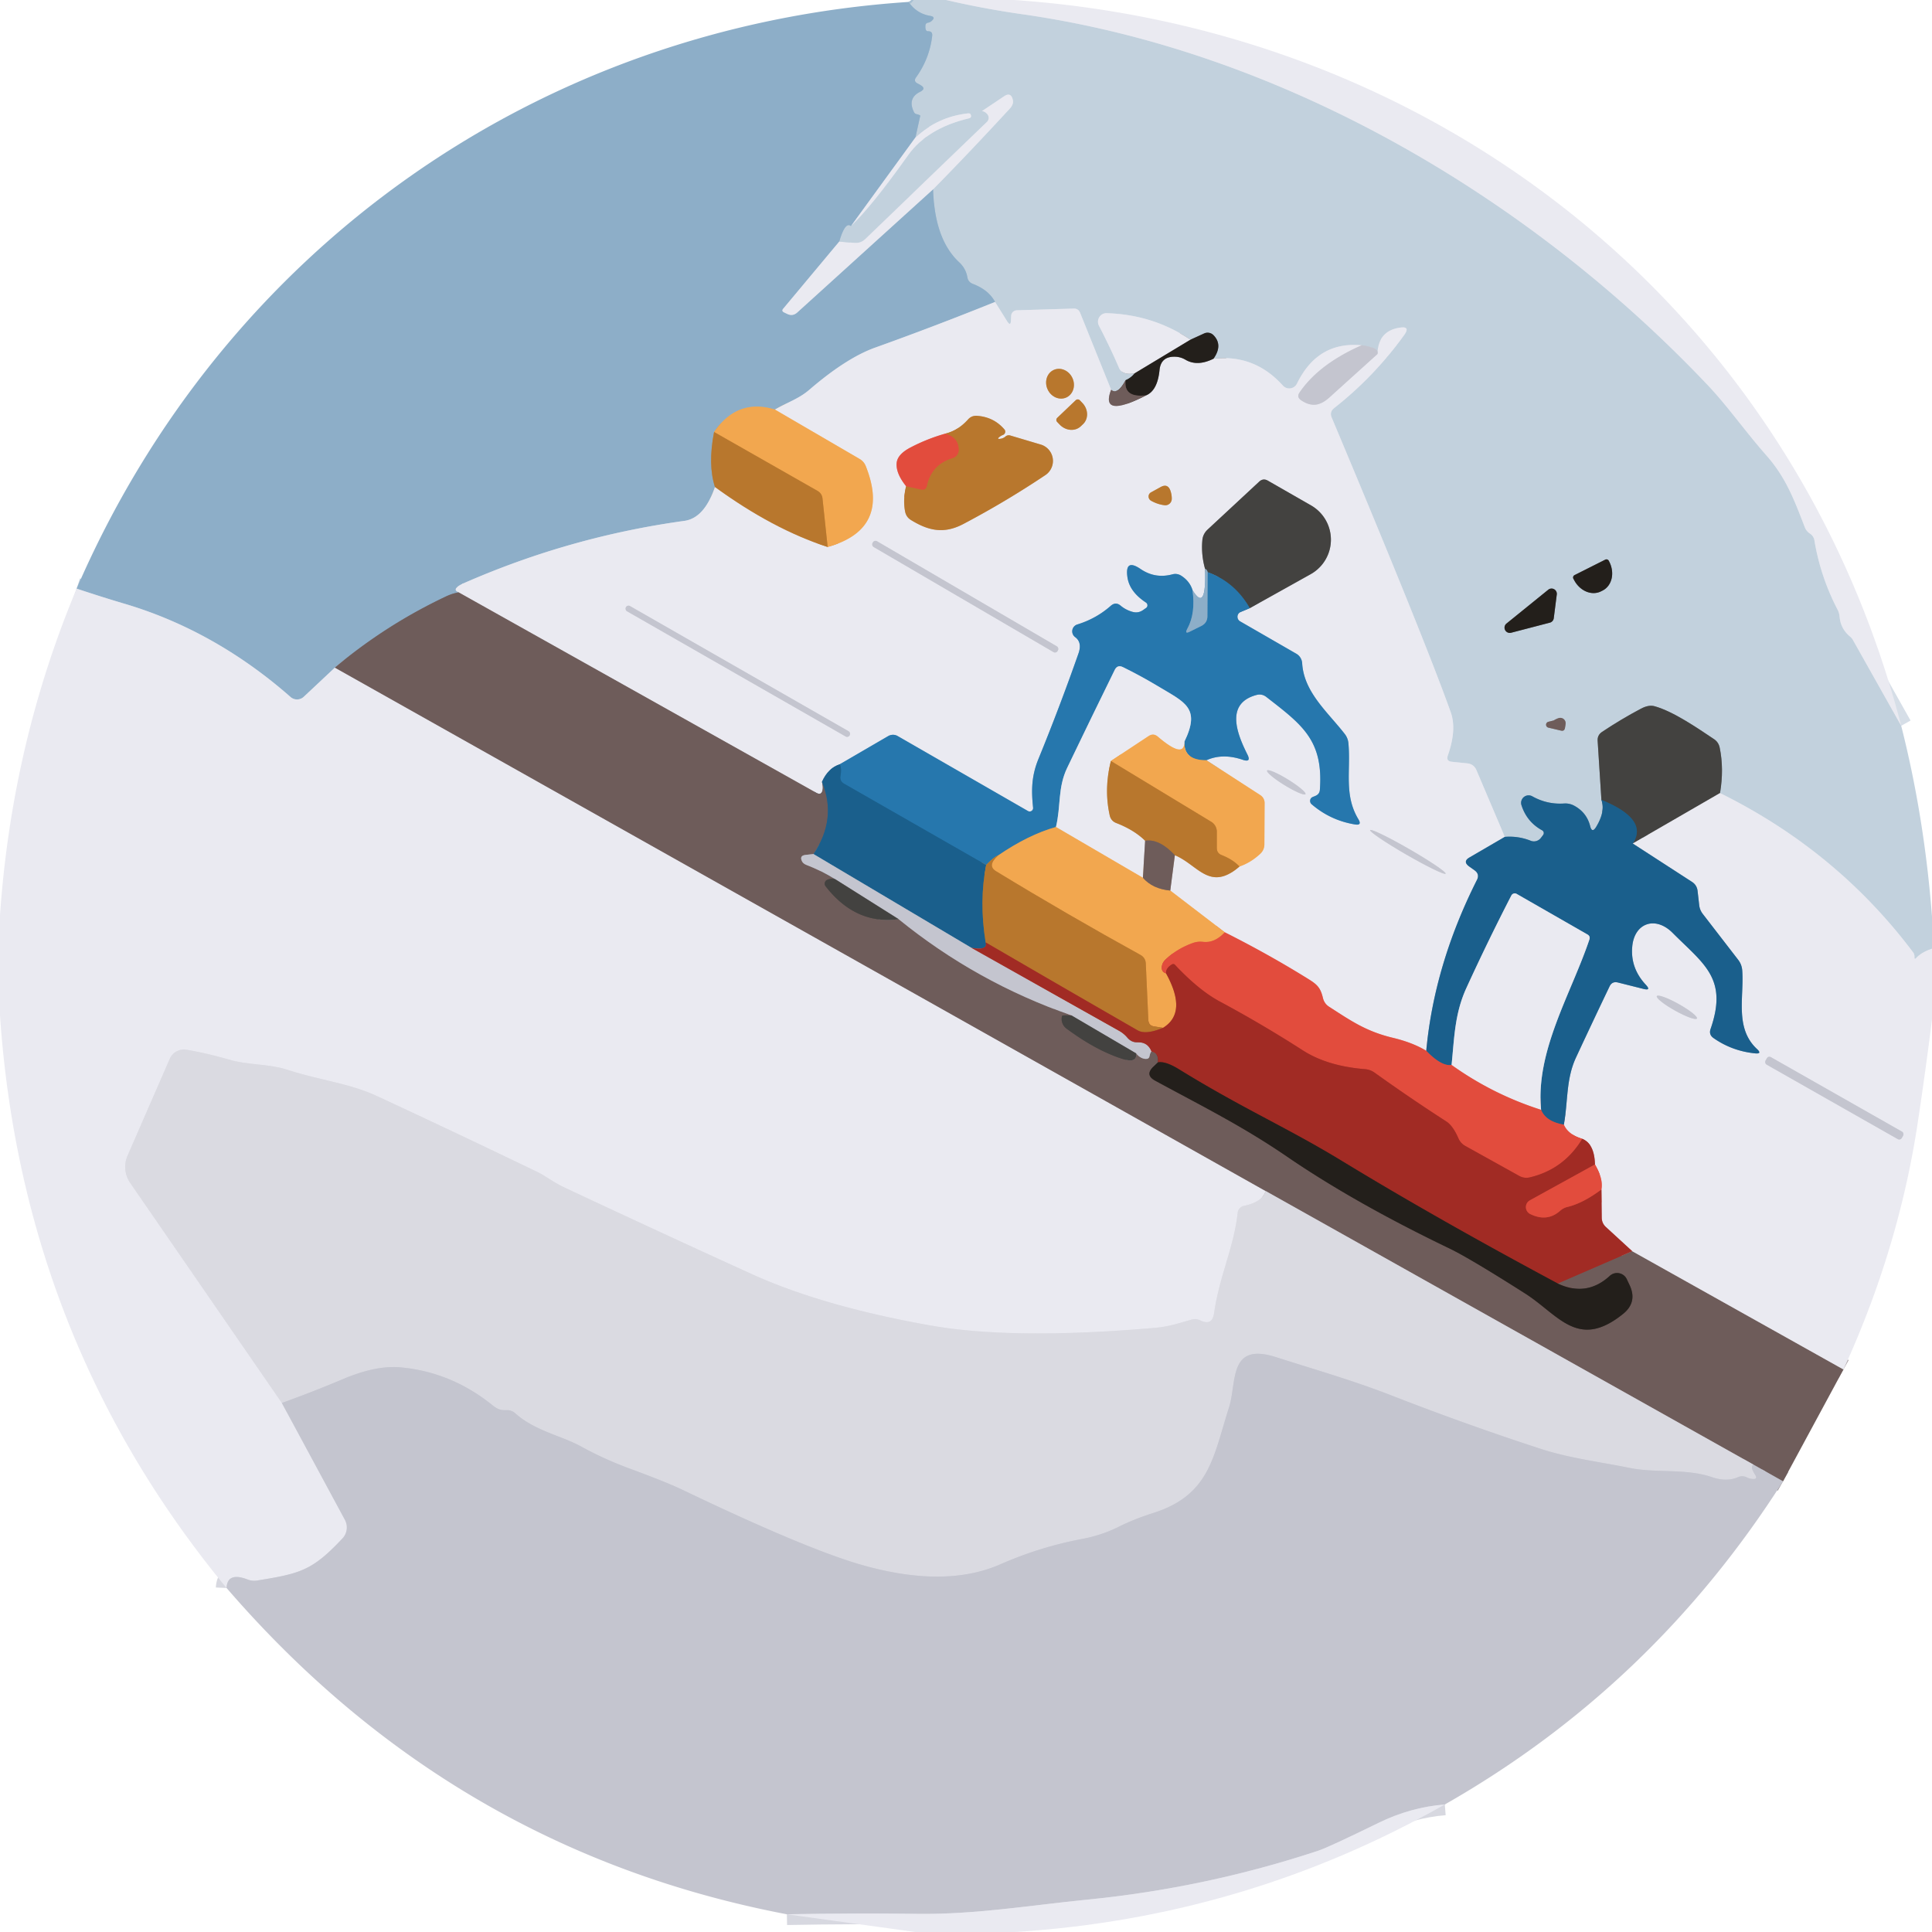
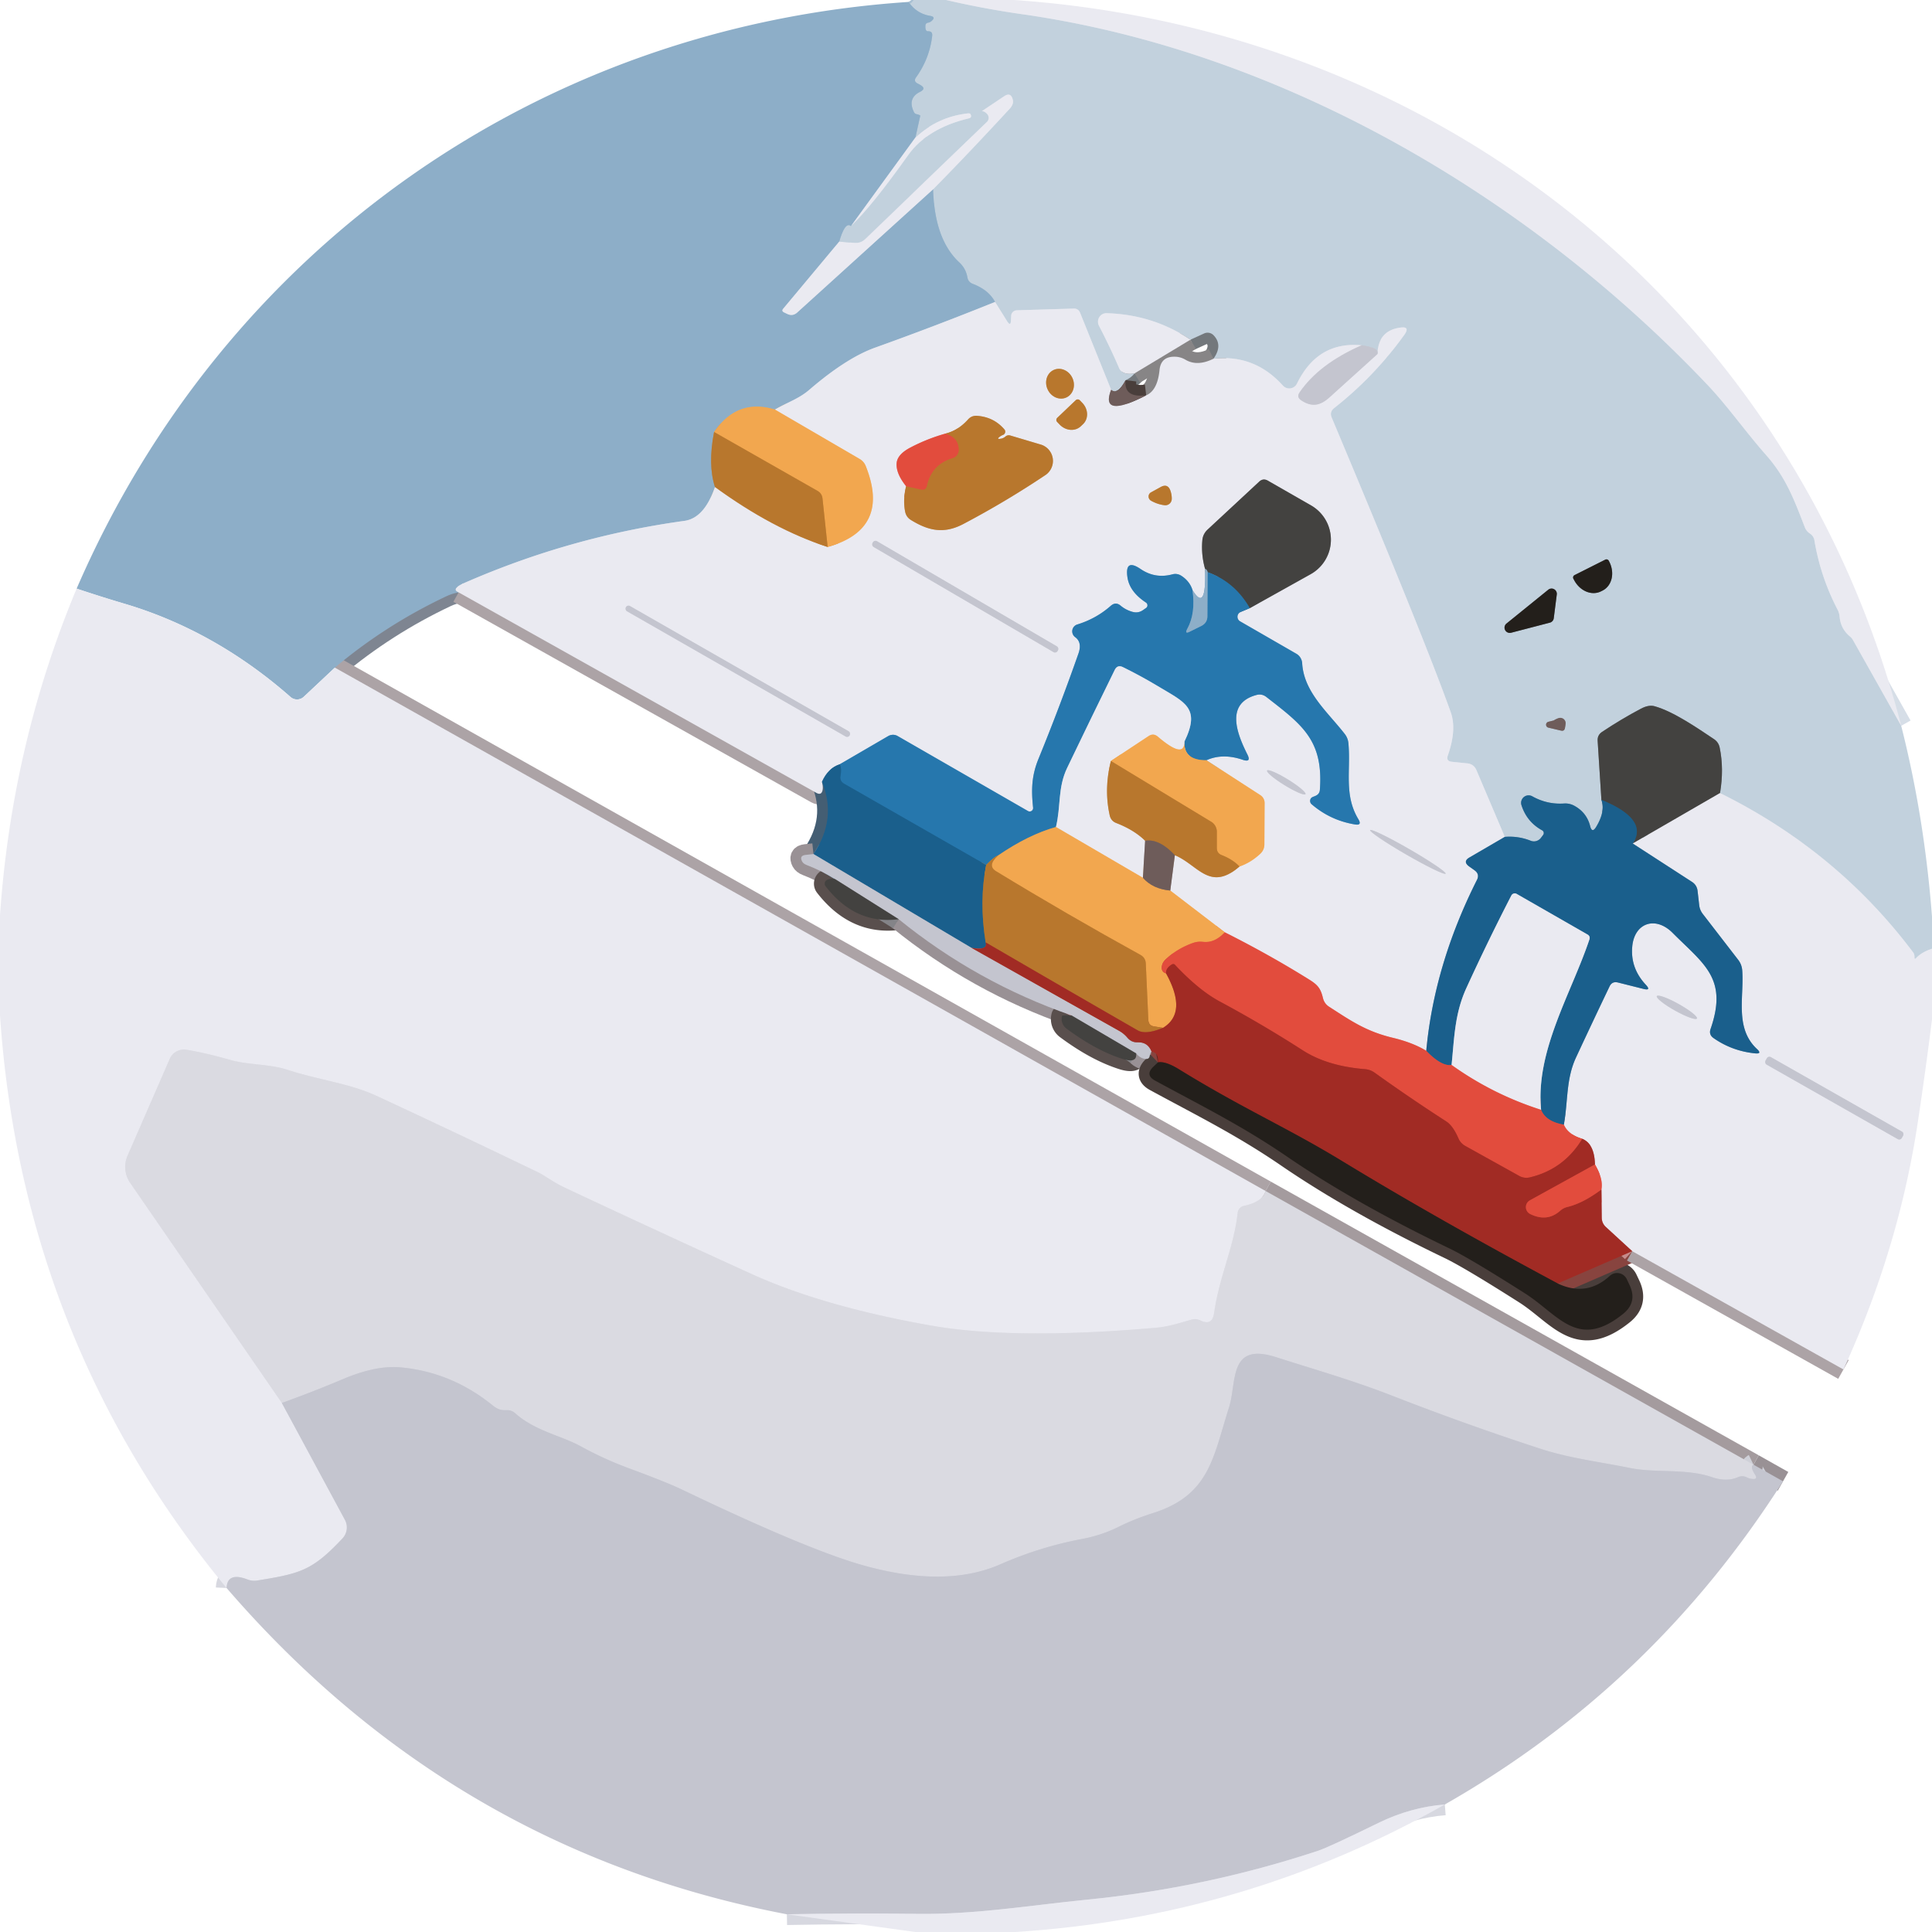
<svg xmlns="http://www.w3.org/2000/svg" version="1.1" viewBox="0.00 0.00 180.00 180.00">
  <g stroke-width="2.00" fill="none" stroke-linecap="butt">
    <path stroke="#d6dee7" vector-effect="non-scaling-stroke" d="   M 88.15 0.00   Q 91.69 0.82 95.21 1.32   C 119.45 4.76 142.54 18.36 159.18 35.96   C 160.98 37.87 162.71 40.33 164.60 42.46   C 166.43 44.55 167.19 46.65 168.15 49.12   Q 168.29 49.49 168.64 49.72   A 0.91 0.89 -79.2 0 1 169.04 50.32   Q 169.61 53.75 171.20 56.79   Q 171.36 57.10 171.39 57.45   Q 171.49 58.59 172.37 59.31   A 1.07 1.07 0.0 0 1 172.63 59.62   L 177.13 67.62" />
    <path stroke="#d6dee7" vector-effect="non-scaling-stroke" d="   M 180.00 88.39   Q 179.03 88.71 178.51 89.27   Q 178.37 89.41 178.37 89.22   Q 178.38 88.91 178.25 88.74   Q 171.14 79.27 160.25 73.89" />
    <path stroke="#838a8f" vector-effect="non-scaling-stroke" d="   M 160.25 73.89   Q 160.63 71.65 160.22 69.66   Q 160.12 69.16 159.70 68.87   C 158.17 67.85 155.92 66.29 154.16 65.80   Q 153.61 65.64 152.88 66.03   Q 151.04 67.00 149.26 68.19   Q 148.81 68.49 148.85 69.03   L 149.20 74.52" />
    <path stroke="#6e98b5" vector-effect="non-scaling-stroke" d="   M 149.20 74.52   Q 149.59 75.59 148.71 77.04   Q 148.33 77.67 148.15 76.96   Q 147.83 75.71 146.69 75.08   A 1.73 1.70 -31.5 0 0 145.74 74.86   Q 144.15 74.97 142.76 74.19   A 0.70 0.70 0.0 0 0 141.75 75.01   Q 142.25 76.58 143.68 77.36   A 0.29 0.29 0.0 0 1 143.77 77.79   L 143.56 78.07   A 0.82 0.81 -60.0 0 1 142.61 78.33   Q 141.45 77.87 140.20 77.97" />
    <path stroke="#d6dee7" vector-effect="non-scaling-stroke" d="   M 140.20 77.97   L 137.56 71.76   Q 137.31 71.18 136.69 71.12   L 135.25 70.97   Q 134.71 70.91 134.89 70.39   Q 135.74 67.97 135.16 66.35   Q 132.64 59.30 124.07 38.90   Q 123.85 38.38 124.30 38.02   Q 128.04 35.08 130.82 31.22   Q 131.44 30.36 130.40 30.53   Q 128.39 30.84 128.33 32.99" />
    <path stroke="#c3cbd6" vector-effect="non-scaling-stroke" d="   M 128.33 32.99   Q 128.56 32.39 126.86 32.17" />
    <path stroke="#d6dee7" vector-effect="non-scaling-stroke" d="   M 126.86 32.17   Q 122.77 31.78 120.84 35.73   A 0.80 0.80 0.0 0 1 119.52 35.92   Q 116.88 32.99 113.06 33.42" />
    <path stroke="#73787c" vector-effect="non-scaling-stroke" d="   M 113.06 33.42   Q 113.96 32.14 113.05 31.22   A 0.77 0.77 0.0 0 0 112.20 31.06   L 110.91 31.65" />
    <path stroke="#d6dee7" vector-effect="non-scaling-stroke" d="   M 110.91 31.65   Q 107.43 29.31 103.12 29.18   A 0.80 0.79 77.3 0 0 102.39 30.35   Q 103.48 32.46 104.25 34.26   Q 104.55 34.98 105.70 34.79" />
    <path stroke="#73787c" vector-effect="non-scaling-stroke" d="   M 105.70 34.79   Q 105.37 35.21 104.87 35.42" />
    <path stroke="#98979c" vector-effect="non-scaling-stroke" d="   M 104.87 35.42   Q 104.12 36.83 103.52 36.31" />
    <path stroke="#d6dee7" vector-effect="non-scaling-stroke" d="   M 103.52 36.31   L 100.63 29.14   Q 100.46 28.73 100.02 28.75   L 94.73 28.91   A 0.54 0.53 -0.0 0 0 94.21 29.42   Q 94.20 29.62 94.19 29.83   Q 94.17 30.46 93.83 29.93   L 92.71 28.13" />
    <path stroke="#a8c0d3" vector-effect="non-scaling-stroke" d="   M 92.71 28.13   Q 92.13 27.02 90.62 26.44   Q 90.21 26.28 90.13 25.84   Q 89.99 25.02 89.38 24.45   Q 87.06 22.30 86.94 17.63" />
    <path stroke="#d6dee7" vector-effect="non-scaling-stroke" d="   M 86.94 17.63   Q 90.10 14.43 94.09 10.11   Q 94.46 9.70 94.36 9.29   Q 94.18 8.55 93.55 8.97   L 91.52 10.33   Q 91.47 10.36 91.53 10.36   Q 91.76 10.38 91.99 10.64   A 0.53 0.52 48.3 0 1 91.95 11.36   L 80.60 22.28   Q 80.18 22.67 79.61 22.63   L 78.19 22.51" />
    <path stroke="#a8c0d3" vector-effect="non-scaling-stroke" d="   M 78.19 22.51   Q 78.75 20.60 79.28 21.07" />
    <path stroke="#d6dee7" vector-effect="non-scaling-stroke" d="   M 79.28 21.07   Q 81.20 19.26 84.63 14.44   Q 86.41 11.94 90.29 11.02   Q 90.50 10.97 90.47 10.76   L 90.46 10.75   Q 90.43 10.54 90.21 10.56   Q 87.36 10.87 85.29 12.81" />
    <path stroke="#a8c0d3" vector-effect="non-scaling-stroke" d="   M 85.29 12.81   L 85.73 10.82   Q 85.75 10.76 85.69 10.73   Q 85.55 10.67 85.42 10.64   Q 85.23 10.61 85.15 10.44   Q 84.52 9.15 85.73 8.55   Q 86.33 8.25 85.75 7.92   L 85.46 7.76   Q 85.10 7.56 85.34 7.22   Q 86.61 5.45 86.85 3.34   Q 86.90 2.90 86.45 2.91   Q 86.19 2.91 86.22 2.39   Q 86.23 2.15 86.48 2.11   Q 86.65 2.08 86.80 1.95   Q 87.22 1.58 86.67 1.48   Q 85.40 1.27 84.65 0.18" />
    <path stroke="#73787c" vector-effect="non-scaling-stroke" d="   M 149.56 52.14   L 146.70 53.58   A 0.25 0.25 0.0 0 0 146.59 53.92   L 146.64 54.01   A 2.10 1.76 63.3 0 0 149.15 55.10   L 149.31 55.02   A 2.10 1.76 63.3 0 0 149.94 52.35   L 149.89 52.25   A 0.25 0.25 0.0 0 0 149.56 52.14" />
    <path stroke="#73787c" vector-effect="non-scaling-stroke" d="   M 144.40 58.01   A 0.49 0.49 0.0 0 0 144.76 57.60   L 145.04 55.40   A 0.49 0.49 0.0 0 0 144.24 54.95   L 140.35 58.10   A 0.49 0.49 0.0 0 0 140.79 58.95   L 144.40 58.01" />
    <path stroke="#98979c" vector-effect="non-scaling-stroke" d="   M 144.69 67.14   L 144.25 67.25   A 0.28 0.28 0.0 0 0 144.25 67.79   L 145.44 68.07   Q 145.74 68.14 145.80 67.84   Q 145.84 67.65 145.86 67.46   A 0.50 0.50 0.0 0 0 145.20 66.91   Q 144.97 66.99 144.78 67.11   A 0.39 0.24 13.3 0 1 144.69 67.14" />
    <path stroke="#bcccdd" vector-effect="non-scaling-stroke" d="   M 85.29 12.81   L 79.28 21.07" />
    <path stroke="#bcccdd" vector-effect="non-scaling-stroke" d="   M 78.19 22.51   L 72.98 28.75   Q 72.78 28.98 73.06 29.11   L 73.33 29.24   Q 73.86 29.50 74.29 29.10   L 86.94 17.63" />
    <path stroke="#bcccdd" vector-effect="non-scaling-stroke" d="   M 92.71 28.13   Q 87.11 30.39 81.50 32.40   Q 78.83 33.37 75.41 36.31   C 74.44 37.15 73.37 37.48 72.20 38.16" />
    <path stroke="#c0ab8c" vector-effect="non-scaling-stroke" d="   M 72.20 38.16   Q 68.71 37.08 66.53 40.25" />
    <path stroke="#a3937b" vector-effect="non-scaling-stroke" d="   M 66.53 40.25   Q 65.94 43.28 66.61 45.37" />
    <path stroke="#bcccdd" vector-effect="non-scaling-stroke" d="   M 66.61 45.37   Q 65.62 48.28 63.75 48.53   Q 53.11 50.00 43.27 54.31   Q 41.96 54.89 42.73 55.19" />
    <path stroke="#7e8591" vector-effect="non-scaling-stroke" d="   M 42.73 55.19   Q 42.14 55.29 41.55 55.57   Q 35.94 58.22 31.20 62.20" />
-     <path stroke="#bcccdd" vector-effect="non-scaling-stroke" d="   M 31.20 62.20   L 28.30 64.92   A 0.92 0.92 0.0 0 1 27.06 64.93   C 22.56 60.97 17.37 57.95 11.57 56.24   Q 9.38 55.59 7.14 54.84" />
    <path stroke="#aca3a6" vector-effect="non-scaling-stroke" d="   M 103.52 36.31   Q 102.46 39.05 106.79 36.83" />
    <path stroke="#878586" vector-effect="non-scaling-stroke" d="   M 106.79 36.83   Q 107.84 36.38 108.03 34.48   Q 108.16 33.14 109.60 33.24   Q 110.05 33.28 110.44 33.51   Q 111.55 34.17 113.06 33.42" />
    <path stroke="#d7d8e0" vector-effect="non-scaling-stroke" d="   M 126.86 32.17   Q 122.88 33.92 121.08 36.56   Q 120.78 36.99 121.22 37.29   C 122.21 37.95 122.99 37.82 123.89 37.00   Q 126.07 35.02 128.33 32.99" />
    <path stroke="#82a5bf" vector-effect="non-scaling-stroke" d="   M 140.20 77.97   L 136.92 79.88   Q 136.25 80.26 136.87 80.72   L 137.39 81.09   Q 137.88 81.45 137.60 81.99   Q 133.63 89.87 132.88 97.90" />
    <path stroke="#e69b97" vector-effect="non-scaling-stroke" d="   M 132.88 97.90   Q 131.64 97.14 129.77 96.69   C 127.26 96.09 125.84 95.09 123.82 93.79   Q 123.39 93.51 123.26 93.00   C 123.05 92.12 122.80 91.78 122.00 91.28   Q 118.27 88.95 114.11 86.86" />
    <path stroke="#eec9a0" vector-effect="non-scaling-stroke" d="   M 114.11 86.86   L 109.03 82.97" />
    <path stroke="#aca3a6" vector-effect="non-scaling-stroke" d="   M 109.03 82.97   L 109.46 79.68" />
    <path stroke="#d1b18f" vector-effect="non-scaling-stroke" d="   M 109.46 79.68   C 111.62 80.57 112.70 83.13 115.48 80.73" />
    <path stroke="#eec9a0" vector-effect="non-scaling-stroke" d="   M 115.48 80.73   Q 116.53 80.37 117.41 79.55   Q 117.79 79.20 117.80 78.68   L 117.82 74.83   A 0.87 0.86 -73.4 0 0 117.42 74.08   L 112.40 70.83" />
    <path stroke="#88b1cf" vector-effect="non-scaling-stroke" d="   M 112.40 70.83   Q 113.92 70.15 115.79 70.79   Q 116.60 71.06 116.22 70.30   C 115.29 68.44 114.09 65.55 117.06 64.75   Q 117.57 64.61 117.99 64.94   C 121.29 67.51 123.31 68.94 122.97 73.58   Q 122.94 73.99 122.57 74.14   L 122.30 74.25   A 0.40 0.40 0.0 0 0 122.19 74.92   Q 123.94 76.43 126.23 76.81   Q 126.92 76.93 126.56 76.33   C 125.19 74.06 125.86 71.79 125.63 69.27   Q 125.59 68.76 125.27 68.36   C 123.69 66.33 121.48 64.49 121.32 61.79   A 1.11 1.08 -77.3 0 0 120.78 60.91   L 115.54 57.89   A 0.49 0.49 0.0 0 1 115.60 57.01   L 116.44 56.66" />
    <path stroke="#979699" vector-effect="non-scaling-stroke" d="   M 116.44 56.66   L 122.12 53.49   A 3.68 3.68 0.0 0 0 122.15 47.09   L 118.12 44.78   Q 117.68 44.53 117.31 44.88   L 112.51 49.34   Q 112.07 49.75 112.02 50.34   Q 111.90 51.66 112.27 52.99" />
    <path stroke="#bcccdd" vector-effect="non-scaling-stroke" d="   M 112.27 52.99   Q 112.41 57.13 111.10 54.97" />
    <path stroke="#88b1cf" vector-effect="non-scaling-stroke" d="   M 111.10 54.97   Q 110.84 54.14 110.04 53.63   A 1.01 1.00 53.2 0 0 109.23 53.51   Q 107.62 53.94 106.26 53.01   Q 104.79 52.01 105.04 53.77   Q 105.23 55.13 106.77 56.14   A 0.31 0.30 44.4 0 1 106.78 56.64   L 106.51 56.83   Q 106.06 57.15 105.53 57.01   Q 104.90 56.84 104.41 56.43   Q 103.95 56.04 103.49 56.44   Q 102.13 57.64 100.37 58.18   A 0.67 0.67 0.0 0 0 100.17 59.36   Q 100.84 59.85 100.48 60.88   Q 98.74 65.84 96.75 70.71   C 96.10 72.30 96.08 73.63 96.25 75.24   A 0.32 0.32 0.0 0 1 95.77 75.56   L 83.64 68.58   A 0.89 0.87 -44.4 0 0 82.75 68.58   L 78.25 71.20" />
    <path stroke="#82a5bf" vector-effect="non-scaling-stroke" d="   M 78.25 71.20   Q 77.14 71.57 76.58 72.84" />
    <path stroke="#aca3a6" vector-effect="non-scaling-stroke" d="   M 76.58 72.84   Q 76.70 73.29 76.64 73.60   Q 76.54 74.13 76.06 73.87   L 42.73 55.19" />
    <path stroke="#d1b18f" vector-effect="non-scaling-stroke" d="   M 66.61 45.37   Q 72.00 49.30 77.11 50.96" />
    <path stroke="#eec9a0" vector-effect="non-scaling-stroke" d="   M 77.11 50.96   Q 83.01 49.30 80.66 43.42   A 1.32 1.32 0.0 0 0 80.09 42.76   L 72.20 38.16" />
    <path stroke="#d1b18f" vector-effect="non-scaling-stroke" d="   M 99.356 37.028   A 1.41 1.27 65.0 0 0 99.911 35.213   A 1.41 1.27 65.0 0 0 98.164 34.472   A 1.41 1.27 65.0 0 0 97.609 36.287   A 1.41 1.27 65.0 0 0 99.356 37.028" />
    <path stroke="#d1b18f" vector-effect="non-scaling-stroke" d="   M 100.22 37.29   L 98.50 38.93   A 0.27 0.27 0.0 0 0 98.49 39.31   L 98.73 39.56   A 1.47 1.32 46.3 0 0 100.70 39.71   L 100.90 39.52   A 1.47 1.32 46.3 0 0 100.84 37.54   L 100.60 37.29   A 0.27 0.27 0.0 0 0 100.22 37.29" />
    <path stroke="#e69b97" vector-effect="non-scaling-stroke" d="   M 88.04 40.41   Q 86.39 40.88 84.87 41.67   Q 83.62 42.31 83.54 43.13   Q 83.45 44.09 84.42 45.30" />
    <path stroke="#d1b18f" vector-effect="non-scaling-stroke" d="   M 84.42 45.30   Q 84.11 46.56 84.33 47.67   Q 84.43 48.17 84.86 48.44   C 86.48 49.44 87.93 49.78 89.75 48.82   Q 93.68 46.75 97.40 44.26   A 1.59 1.59 0.0 0 0 96.97 41.42   L 94.11 40.57   Q 93.87 40.51 93.69 40.66   Q 93.49 40.83 93.26 40.87   Q 92.78 40.96 93.17 40.67   Q 93.29 40.58 93.45 40.52   A 0.33 0.32 -31.1 0 0 93.58 40.01   Q 92.59 38.85 91.02 38.74   Q 90.52 38.71 90.19 39.08   Q 89.25 40.13 88.04 40.41" />
    <path stroke="#cd6235" vector-effect="non-scaling-stroke" d="   M 84.42 45.30   L 85.79 45.60   Q 86.26 45.71 86.36 45.24   Q 86.80 43.26 88.75 42.68   A 0.80 0.79 81.4 0 0 89.32 41.90   Q 89.29 40.72 88.04 40.41" />
    <path stroke="#d1b18f" vector-effect="non-scaling-stroke" d="   M 107.24 45.87   A 0.45 0.44 45.4 0 0 107.24 46.65   Q 107.84 46.99 108.50 47.07   A 0.60 0.60 0.0 0 0 109.17 46.50   Q 109.18 46.11 109.05 45.73   Q 108.80 45.01 108.13 45.38   L 107.24 45.87" />
    <path stroke="#d7d8e0" vector-effect="non-scaling-stroke" d="   M 98.567 60.591   A 0.27 0.27 0.0 0 0 98.47 60.221   L 81.703 50.423   A 0.27 0.27 0.0 0 0 81.334 50.52   L 81.293 50.589   A 0.27 0.27 0.0 0 0 81.39 50.959   L 98.157 60.757   A 0.27 0.27 0.0 0 0 98.526 60.66   L 98.567 60.591" />
    <path stroke="#d7d8e0" vector-effect="non-scaling-stroke" d="   M 79.167 68.5   A 0.27 0.27 0.0 0 0 79.067 68.132   L 58.692 56.463   A 0.27 0.27 0.0 0 0 58.323 56.563   L 58.313 56.58   A 0.27 0.27 0.0 0 0 58.413 56.949   L 78.788 68.617   A 0.27 0.27 0.0 0 0 79.157 68.517   L 79.167 68.5" />
    <path stroke="#d7d8e0" vector-effect="non-scaling-stroke" d="   M 121.629 73.99   A 2.10 0.31 31.6 0 0 120.002 72.626   A 2.10 0.31 31.6 0 0 118.051 71.79   A 2.10 0.31 31.6 0 0 119.678 73.154   A 2.10 0.31 31.6 0 0 121.629 73.99" />
    <path stroke="#d7d8e0" vector-effect="non-scaling-stroke" d="   M 134.686 81.4   A 4.06 0.29 30.0 0 0 131.315 79.119   A 4.06 0.29 30.0 0 0 127.654 77.34   A 4.06 0.29 30.0 0 0 131.025 79.621   A 4.06 0.29 30.0 0 0 134.686 81.4" />
    <path stroke="#878586" vector-effect="non-scaling-stroke" d="   M 110.91 31.65   L 105.70 34.79" />
    <path stroke="#493e3b" vector-effect="non-scaling-stroke" d="   M 106.79 36.83   Q 104.67 37.09 104.87 35.42" />
    <path stroke="#d58f3e" vector-effect="non-scaling-stroke" d="   M 77.11 50.96   L 76.63 46.44   Q 76.58 45.97 76.16 45.73   L 66.53 40.25" />
    <path stroke="#355d77" vector-effect="non-scaling-stroke" d="   M 116.44 56.66   Q 115.03 54.21 112.51 53.31" />
    <path stroke="#687884" vector-effect="non-scaling-stroke" d="   M 112.51 53.31   Q 112.48 53.08 112.27 52.99" />
    <path stroke="#5a93bb" vector-effect="non-scaling-stroke" d="   M 111.10 54.97   Q 111.41 57.14 110.62 58.58   Q 110.33 59.12 110.87 58.84   L 111.94 58.31   Q 112.48 58.03 112.49 57.43   L 112.51 53.31" />
    <path stroke="#8c8f7e" vector-effect="non-scaling-stroke" d="   M 112.40 70.83   Q 110.26 70.84 110.35 69.09" />
    <path stroke="#88b1cf" vector-effect="non-scaling-stroke" d="   M 110.35 69.09   C 111.89 65.92 110.38 65.44 107.83 63.90   Q 106.26 62.96 104.61 62.15   Q 104.11 61.91 103.86 62.41   Q 101.60 67.01 99.43 71.53   C 98.53 73.41 98.86 75.06 98.38 77.05" />
    <path stroke="#8c8f7e" vector-effect="non-scaling-stroke" d="   M 98.38 77.05   Q 95.82 77.77 93.01 79.69" />
    <path stroke="#6f776d" vector-effect="non-scaling-stroke" d="   M 93.01 79.69   Q 92.64 79.81 91.88 80.59" />
    <path stroke="#206b9d" vector-effect="non-scaling-stroke" d="   M 91.88 80.59   L 78.65 73.02   Q 78.21 72.77 78.31 72.28   Q 78.43 71.64 78.25 71.20" />
    <path stroke="#aca3a6" vector-effect="non-scaling-stroke" d="   M 31.20 62.20   L 117.91 110.96" />
    <path stroke="#e2e2e9" vector-effect="non-scaling-stroke" d="   M 117.91 110.96   Q 117.63 111.98 115.89 112.35   A 0.75 0.73 87.4 0 0 115.31 113.00   C 114.94 116.29 113.61 118.86 113.11 122.36   Q 112.94 123.55 111.83 123.02   A 1.13 1.12 -40.0 0 0 111.00 122.95   C 109.83 123.28 108.85 123.61 107.64 123.71   Q 94.42 124.85 86.75 123.50   Q 76.67 121.72 69.99 118.68   Q 61.27 114.71 52.60 110.64   C 51.53 110.14 50.83 109.56 50.13 109.22   Q 42.63 105.60 35.06 102.09   C 32.52 100.92 29.90 100.67 26.78 99.67   C 25.05 99.11 23.12 99.23 21.45 98.75   Q 19.26 98.12 17.37 97.80   A 1.44 1.44 0.0 0 0 15.82 98.64   L 11.88 107.68   A 2.62 2.60 39.5 0 0 12.13 110.21   L 26.26 130.71" />
    <path stroke="#d7d8e0" vector-effect="non-scaling-stroke" d="   M 26.26 130.71   L 32.13 141.59   A 1.50 1.49 52.2 0 1 31.91 143.33   C 29.09 146.33 28.00 146.60 23.98 147.25   A 1.74 1.70 -38.8 0 1 23.07 147.16   Q 21.18 146.43 21.11 147.95" />
    <path stroke="#445e73" vector-effect="non-scaling-stroke" d="   M 76.58 72.84   Q 78.00 76.29 75.79 79.57" />
    <path stroke="#999195" vector-effect="non-scaling-stroke" d="   M 75.79 79.57   L 75.05 79.65   Q 74.45 79.72 74.73 80.26   Q 74.84 80.47 75.15 80.59   Q 76.55 81.13 77.81 81.91" />
    <path stroke="#594f4d" vector-effect="non-scaling-stroke" d="   M 77.81 81.91   Q 77.45 81.81 77.07 81.97   A 0.39 0.39 0.0 0 0 76.91 82.56   Q 79.70 86.17 83.73 85.64" />
    <path stroke="#999195" vector-effect="non-scaling-stroke" d="   M 83.73 85.64   Q 90.97 91.52 99.82 94.60" />
    <path stroke="#594f4d" vector-effect="non-scaling-stroke" d="   M 99.82 94.60   Q 98.97 94.57 98.95 94.65   A 1.10 1.10 0.0 0 0 99.36 95.83   Q 102.11 97.87 104.56 98.65   Q 105.97 99.10 105.85 98.14" />
    <path stroke="#999195" vector-effect="non-scaling-stroke" d="   M 105.85 98.14   Q 106.24 98.63 106.76 98.66   Q 107.08 98.68 107.12 98.35   Q 107.14 98.12 107.28 97.96" />
    <path stroke="#88443f" vector-effect="non-scaling-stroke" d="   M 107.28 97.96   Q 107.98 98.10 107.88 98.98" />
    <path stroke="#493e3b" vector-effect="non-scaling-stroke" d="   M 107.88 98.98   L 107.44 99.40   Q 106.66 100.16 107.62 100.68   C 111.83 102.97 115.69 104.87 119.87 107.73   Q 126.19 112.06 134.99 116.29   Q 136.84 117.17 142.03 120.47   C 145.19 122.46 146.97 125.83 151.21 122.42   Q 152.57 121.33 151.83 119.74   L 151.57 119.19   A 1.00 1.00 0.0 0 0 149.98 118.87   Q 147.82 120.85 145.13 119.58" />
    <path stroke="#88443f" vector-effect="non-scaling-stroke" d="   M 145.13 119.58   L 152.07 116.57" />
    <path stroke="#aca3a6" vector-effect="non-scaling-stroke" d="   M 152.07 116.57   L 171.75 127.59" />
    <path stroke="#999195" vector-effect="non-scaling-stroke" d="   M 166.12 138.01   L 163.37 136.46" />
    <path stroke="#a49b9e" vector-effect="non-scaling-stroke" d="   M 163.37 136.46   L 117.91 110.96" />
    <path stroke="#eec9a0" vector-effect="non-scaling-stroke" d="   M 110.35 69.09   Q 110.37 70.77 107.87 68.63   Q 107.46 68.28 107.01 68.58   L 103.50 70.90" />
    <path stroke="#d1b18f" vector-effect="non-scaling-stroke" d="   M 103.50 70.90   Q 102.84 73.51 103.39 75.97   Q 103.51 76.49 104.00 76.68   Q 105.66 77.32 106.69 78.33" />
    <path stroke="#aca3a6" vector-effect="non-scaling-stroke" d="   M 106.69 78.33   L 106.48 81.78" />
    <path stroke="#eec9a0" vector-effect="non-scaling-stroke" d="   M 106.48 81.78   L 98.38 77.05" />
    <path stroke="#979699" vector-effect="non-scaling-stroke" d="   M 160.25 73.89   L 152.12 78.59" />
    <path stroke="#2f5166" vector-effect="non-scaling-stroke" d="   M 152.12 78.59   Q 153.63 76.33 149.20 74.52" />
    <path stroke="#d58f3e" vector-effect="non-scaling-stroke" d="   M 115.48 80.73   Q 114.85 80.07 113.83 79.67   Q 113.37 79.50 113.37 79.00   L 113.37 77.49   A 1.09 1.08 16.1 0 0 112.86 76.57   L 103.50 70.90" />
    <path stroke="#936a44" vector-effect="non-scaling-stroke" d="   M 109.46 79.68   Q 108.00 78.12 106.69 78.33" />
    <path stroke="#696b5d" vector-effect="non-scaling-stroke" d="   M 91.88 80.59   Q 91.21 83.97 91.83 87.80" />
    <path stroke="#5e4558" vector-effect="non-scaling-stroke" d="   M 91.83 87.80   Q 92.07 88.57 90.51 88.31" />
    <path stroke="#6f92ae" vector-effect="non-scaling-stroke" d="   M 90.51 88.31   L 75.79 79.57" />
    <path stroke="#c68b8b" vector-effect="non-scaling-stroke" d="   M 152.07 116.57   L 149.62 114.32   Q 149.24 113.97 149.23 113.45   L 149.20 110.82" />
    <path stroke="#e69b97" vector-effect="non-scaling-stroke" d="   M 149.20 110.82   Q 149.39 109.85 148.60 108.49" />
    <path stroke="#c68b8b" vector-effect="non-scaling-stroke" d="   M 148.60 108.49   Q 148.55 106.57 147.42 106.10" />
    <path stroke="#e69b97" vector-effect="non-scaling-stroke" d="   M 147.42 106.10   Q 146.10 105.71 145.70 104.78" />
    <path stroke="#82a5bf" vector-effect="non-scaling-stroke" d="   M 145.70 104.78   C 146.10 102.58 145.89 100.54 146.84 98.51   Q 148.37 95.22 149.96 91.90   Q 150.20 91.40 150.75 91.54   L 153.10 92.13   Q 153.88 92.33 153.33 91.74   Q 151.90 90.20 152.07 88.22   C 152.25 86.00 154.22 85.29 155.84 86.92   C 158.74 89.83 161.01 91.15 159.37 95.87   Q 159.19 96.39 159.64 96.71   Q 161.36 97.92 163.52 98.14   Q 164.21 98.21 163.70 97.74   C 161.60 95.79 162.50 92.92 162.32 90.42   Q 162.28 89.86 161.94 89.42   L 158.66 85.17   Q 158.36 84.79 158.31 84.32   L 158.16 83.01   Q 158.10 82.47 157.65 82.17   L 152.12 78.59" />
    <path stroke="#d7d8e0" vector-effect="non-scaling-stroke" d="   M 158.098 94.894   A 2.14 0.35 29.2 0 0 156.401 93.544   A 2.14 0.35 29.2 0 0 154.362 92.806   A 2.14 0.35 29.2 0 0 156.059 94.156   A 2.14 0.35 29.2 0 0 158.098 94.894" />
    <path stroke="#d7d8e0" vector-effect="non-scaling-stroke" d="   M 177.311 105.803   A 0.27 0.27 0.0 0 0 177.21 105.435   L 164.985 98.49   A 0.27 0.27 0.0 0 0 164.617 98.591   L 164.488 98.817   A 0.27 0.27 0.0 0 0 164.59 99.185   L 176.815 106.13   A 0.27 0.27 0.0 0 0 177.183 106.029   L 177.311 105.803" />
    <path stroke="#7e5665" vector-effect="non-scaling-stroke" d="   M 145.70 104.78   Q 144.03 104.50 143.58 103.40" />
    <path stroke="#82a5bf" vector-effect="non-scaling-stroke" d="   M 143.58 103.40   C 143.05 97.89 146.39 92.57 148.08 87.53   Q 148.18 87.23 147.91 87.07   L 141.30 83.28   A 0.36 0.35 -61.7 0 0 140.81 83.43   Q 138.62 87.68 136.62 92.05   C 135.53 94.43 135.50 96.66 135.24 99.22" />
    <path stroke="#7e5665" vector-effect="non-scaling-stroke" d="   M 135.24 99.22   Q 134.30 99.37 132.88 97.90" />
    <path stroke="#b08255" vector-effect="non-scaling-stroke" d="   M 106.48 81.78   Q 107.39 82.82 109.03 82.97" />
    <path stroke="#ea7a46" vector-effect="non-scaling-stroke" d="   M 114.11 86.86   Q 113.16 87.88 112.09 87.75   Q 111.61 87.69 111.15 87.85   Q 109.71 88.36 108.64 89.35   Q 108.32 89.64 108.26 89.96   Q 108.14 90.53 108.64 90.69" />
    <path stroke="#ca693a" vector-effect="non-scaling-stroke" d="   M 108.64 90.69   Q 110.66 94.35 108.36 95.76" />
    <path stroke="#d58f3e" vector-effect="non-scaling-stroke" d="   M 108.36 95.76   L 107.52 95.63   Q 107.01 95.55 106.99 95.04   L 106.75 89.75   Q 106.72 89.23 106.26 88.97   Q 99.45 85.22 92.80 81.17   Q 91.93 80.64 93.01 79.69" />
    <path stroke="#b3787a" vector-effect="non-scaling-stroke" d="   M 90.51 88.31   L 104.27 96.04   Q 104.70 96.28 105.01 96.65   Q 105.41 97.14 106.00 97.11   Q 106.93 97.08 107.28 97.96" />
    <path stroke="#848488" vector-effect="non-scaling-stroke" d="   M 105.85 98.14   L 99.82 94.60" />
    <path stroke="#848488" vector-effect="non-scaling-stroke" d="   M 83.73 85.64   L 77.81 81.91" />
    <path stroke="#ad5129" vector-effect="non-scaling-stroke" d="   M 108.36 95.76   Q 106.75 96.43 106.00 96.00   Q 98.94 91.94 91.83 87.80" />
    <path stroke="#e69b97" vector-effect="non-scaling-stroke" d="   M 143.58 103.40   Q 139.07 101.96 135.24 99.22" />
    <path stroke="#c23c31" vector-effect="non-scaling-stroke" d="   M 147.42 106.10   Q 145.71 108.93 142.55 109.69   Q 142.01 109.82 141.53 109.55   L 136.51 106.76   Q 136.08 106.52 135.88 106.06   Q 135.37 104.89 134.76 104.49   Q 131.35 102.29 128.06 99.93   Q 127.66 99.65 127.17 99.61   Q 123.67 99.33 121.38 97.86   Q 117.60 95.43 113.65 93.31   Q 111.69 92.26 109.46 89.88   A 0.22 0.22 0.0 0 0 109.19 89.85   Q 108.60 90.20 108.64 90.69" />
    <path stroke="#c23c31" vector-effect="non-scaling-stroke" d="   M 148.60 108.49   L 142.54 111.83   A 0.72 0.72 0.0 0 0 142.57 113.11   Q 144.14 113.88 145.35 112.81   Q 145.65 112.54 146.03 112.45   Q 147.49 112.10 149.20 110.82" />
    <path stroke="#622520" vector-effect="non-scaling-stroke" d="   M 145.13 119.58   Q 133.87 113.55 125.05 108.18   C 119.81 104.99 115.91 103.36 109.87 99.64   Q 108.58 98.84 107.88 98.98" />
    <path stroke="#cfd0d8" vector-effect="non-scaling-stroke" d="   M 163.37 136.46   Q 163.02 136.63 163.51 137.38   Q 163.81 137.84 163.27 137.79   Q 163.00 137.77 162.76 137.65   Q 162.35 137.44 161.93 137.62   Q 160.87 138.09 159.49 137.62   C 157.07 136.79 154.27 137.26 151.87 136.77   C 149.06 136.20 146.29 135.87 143.62 135.01   Q 136.56 132.71 129.64 130.01   C 126.05 128.61 122.50 127.60 118.88 126.44   C 114.42 125.02 115.26 128.76 114.50 131.14   C 113.04 135.68 112.74 139.28 107.45 140.96   Q 105.70 141.51 104.22 142.25   Q 102.65 143.03 100.87 143.37   Q 96.92 144.11 93.23 145.73   Q 88.12 147.98 80.50 145.86   Q 75.28 144.41 63.54 138.78   Q 62.04 138.07 58.79 136.87   Q 56.37 135.99 54.11 134.75   C 52.27 133.74 49.86 133.33 47.99 131.66   Q 47.66 131.37 47.21 131.38   Q 46.97 131.39 46.73 131.36   Q 46.36 131.30 45.93 130.96   Q 42.06 127.81 37.26 127.39   Q 35.01 127.20 31.97 128.48   Q 29.21 129.65 26.26 130.71" />
    <path stroke="#d7d8e0" vector-effect="non-scaling-stroke" d="   M 134.61 168.12   Q 131.43 168.37 128.42 169.84   Q 123.78 172.11 122.81 172.43   Q 112.31 175.90 101.25 176.99   C 95.94 177.52 90.91 178.37 85.56 178.31   Q 79.54 178.23 73.31 178.35" />
  </g>
  <path fill="#c2d1dd" d="   M 85.12 0.00   L 88.15 0.00   Q 91.69 0.82 95.21 1.32   C 119.45 4.76 142.54 18.36 159.18 35.96   C 160.98 37.87 162.71 40.33 164.60 42.46   C 166.43 44.55 167.19 46.65 168.15 49.12   Q 168.29 49.49 168.64 49.72   A 0.91 0.89 -79.2 0 1 169.04 50.32   Q 169.61 53.75 171.20 56.79   Q 171.36 57.10 171.39 57.45   Q 171.49 58.59 172.37 59.31   A 1.07 1.07 0.0 0 1 172.63 59.62   L 177.13 67.62   Q 179.29 76.12 180.00 85.40   L 180.00 88.39   Q 179.03 88.71 178.51 89.27   Q 178.37 89.41 178.37 89.22   Q 178.38 88.91 178.25 88.74   Q 171.14 79.27 160.25 73.89   Q 160.63 71.65 160.22 69.66   Q 160.12 69.16 159.70 68.87   C 158.17 67.85 155.92 66.29 154.16 65.80   Q 153.61 65.64 152.88 66.03   Q 151.04 67.00 149.26 68.19   Q 148.81 68.49 148.85 69.03   L 149.20 74.52   Q 149.59 75.59 148.71 77.04   Q 148.33 77.67 148.15 76.96   Q 147.83 75.71 146.69 75.08   A 1.73 1.70 -31.5 0 0 145.74 74.86   Q 144.15 74.97 142.76 74.19   A 0.70 0.70 0.0 0 0 141.75 75.01   Q 142.25 76.58 143.68 77.36   A 0.29 0.29 0.0 0 1 143.77 77.79   L 143.56 78.07   A 0.82 0.81 -60.0 0 1 142.61 78.33   Q 141.45 77.87 140.20 77.97   L 137.56 71.76   Q 137.31 71.18 136.69 71.12   L 135.25 70.97   Q 134.71 70.91 134.89 70.39   Q 135.74 67.97 135.16 66.35   Q 132.64 59.30 124.07 38.90   Q 123.85 38.38 124.30 38.02   Q 128.04 35.08 130.82 31.22   Q 131.44 30.36 130.40 30.53   Q 128.39 30.84 128.33 32.99   Q 128.56 32.39 126.86 32.17   Q 122.77 31.78 120.84 35.73   A 0.80 0.80 0.0 0 1 119.52 35.92   Q 116.88 32.99 113.06 33.42   Q 113.96 32.14 113.05 31.22   A 0.77 0.77 0.0 0 0 112.20 31.06   L 110.91 31.65   Q 107.43 29.31 103.12 29.18   A 0.80 0.79 77.3 0 0 102.39 30.35   Q 103.48 32.46 104.25 34.26   Q 104.55 34.98 105.70 34.79   Q 105.37 35.21 104.87 35.42   Q 104.12 36.83 103.52 36.31   L 100.63 29.14   Q 100.46 28.73 100.02 28.75   L 94.73 28.91   A 0.54 0.53 -0.0 0 0 94.21 29.42   Q 94.20 29.62 94.19 29.83   Q 94.17 30.46 93.83 29.93   L 92.71 28.13   Q 92.13 27.02 90.62 26.44   Q 90.21 26.28 90.13 25.84   Q 89.99 25.02 89.38 24.45   Q 87.06 22.30 86.94 17.63   Q 90.10 14.43 94.09 10.11   Q 94.46 9.70 94.36 9.29   Q 94.18 8.55 93.55 8.97   L 91.52 10.33   Q 91.47 10.36 91.53 10.36   Q 91.76 10.38 91.99 10.64   A 0.53 0.52 48.3 0 1 91.95 11.36   L 80.60 22.28   Q 80.18 22.67 79.61 22.63   L 78.19 22.51   Q 78.75 20.60 79.28 21.07   Q 81.20 19.26 84.63 14.44   Q 86.41 11.94 90.29 11.02   Q 90.50 10.97 90.47 10.76   L 90.46 10.75   Q 90.43 10.54 90.21 10.56   Q 87.36 10.87 85.29 12.81   L 85.73 10.82   Q 85.75 10.76 85.69 10.73   Q 85.55 10.67 85.42 10.64   Q 85.23 10.61 85.15 10.44   Q 84.52 9.15 85.73 8.55   Q 86.33 8.25 85.75 7.92   L 85.46 7.76   Q 85.10 7.56 85.34 7.22   Q 86.61 5.45 86.85 3.34   Q 86.90 2.90 86.45 2.91   Q 86.19 2.91 86.22 2.39   Q 86.23 2.15 86.48 2.11   Q 86.65 2.08 86.80 1.95   Q 87.22 1.58 86.67 1.48   Q 85.40 1.27 84.65 0.18   Q 84.73 0.56 85.12 0.00   Z   M 149.56 52.14   L 146.70 53.58   A 0.25 0.25 0.0 0 0 146.59 53.92   L 146.64 54.01   A 2.10 1.76 63.3 0 0 149.15 55.10   L 149.31 55.02   A 2.10 1.76 63.3 0 0 149.94 52.35   L 149.89 52.25   A 0.25 0.25 0.0 0 0 149.56 52.14   Z   M 144.40 58.01   A 0.49 0.49 0.0 0 0 144.76 57.60   L 145.04 55.40   A 0.49 0.49 0.0 0 0 144.24 54.95   L 140.35 58.10   A 0.49 0.49 0.0 0 0 140.79 58.95   L 144.40 58.01   Z   M 144.69 67.14   L 144.25 67.25   A 0.28 0.28 0.0 0 0 144.25 67.79   L 145.44 68.07   Q 145.74 68.14 145.80 67.84   Q 145.84 67.65 145.86 67.46   A 0.50 0.50 0.0 0 0 145.20 66.91   Q 144.97 66.99 144.78 67.11   A 0.39 0.24 13.3 0 1 144.69 67.14   Z" />
  <path fill="#eaeaf1" d="   M 88.15 0.00   L 94.48 0.00   C 133.96 2.72 167.05 28.77 177.13 67.62   L 172.63 59.62   A 1.07 1.07 0.0 0 0 172.37 59.31   Q 171.49 58.59 171.39 57.45   Q 171.36 57.10 171.20 56.79   Q 169.61 53.75 169.04 50.32   A 0.91 0.89 -79.2 0 0 168.64 49.72   Q 168.29 49.49 168.15 49.12   C 167.19 46.65 166.43 44.55 164.60 42.46   C 162.71 40.33 160.98 37.87 159.18 35.96   C 142.54 18.36 119.45 4.76 95.21 1.32   Q 91.69 0.82 88.15 0.00   Z" />
  <path fill="#8daec8" d="   M 84.65 0.18   Q 85.40 1.27 86.67 1.48   Q 87.22 1.58 86.80 1.95   Q 86.65 2.08 86.48 2.11   Q 86.23 2.15 86.22 2.39   Q 86.19 2.91 86.45 2.91   Q 86.90 2.90 86.85 3.34   Q 86.61 5.45 85.34 7.22   Q 85.10 7.56 85.46 7.76   L 85.75 7.92   Q 86.33 8.25 85.73 8.55   Q 84.52 9.15 85.15 10.44   Q 85.23 10.61 85.42 10.64   Q 85.55 10.67 85.69 10.73   Q 85.75 10.76 85.73 10.82   L 85.29 12.81   L 79.28 21.07   Q 78.75 20.60 78.19 22.51   L 72.98 28.75   Q 72.78 28.98 73.06 29.11   L 73.33 29.24   Q 73.86 29.50 74.29 29.10   L 86.94 17.63   Q 87.06 22.30 89.38 24.45   Q 89.99 25.02 90.13 25.84   Q 90.21 26.28 90.62 26.44   Q 92.13 27.02 92.71 28.13   Q 87.11 30.39 81.50 32.40   Q 78.83 33.37 75.41 36.31   C 74.44 37.15 73.37 37.48 72.20 38.16   Q 68.71 37.08 66.53 40.25   Q 65.94 43.28 66.61 45.37   Q 65.62 48.28 63.75 48.53   Q 53.11 50.00 43.27 54.31   Q 41.96 54.89 42.73 55.19   Q 42.14 55.29 41.55 55.57   Q 35.94 58.22 31.20 62.20   L 28.30 64.92   A 0.92 0.92 0.0 0 1 27.06 64.93   C 22.56 60.97 17.37 57.95 11.57 56.24   Q 9.38 55.59 7.14 54.84   C 20.85 23.17 50.23 2.47 84.65 0.18   Z" />
  <path fill="#eaeaf1" d="   M 86.94 17.63   L 74.29 29.10   Q 73.86 29.50 73.33 29.24   L 73.06 29.11   Q 72.78 28.98 72.98 28.75   L 78.19 22.51   L 79.61 22.63   Q 80.18 22.67 80.60 22.28   L 91.95 11.36   A 0.53 0.52 48.3 0 0 91.99 10.64   Q 91.76 10.38 91.53 10.36   Q 91.47 10.36 91.52 10.33   L 93.55 8.97   Q 94.18 8.55 94.36 9.29   Q 94.46 9.70 94.09 10.11   Q 90.10 14.43 86.94 17.63   Z" />
  <path fill="#eaeaf1" d="   M 79.28 21.07   L 85.29 12.81   Q 87.36 10.87 90.21 10.56   Q 90.43 10.54 90.46 10.75   L 90.47 10.76   Q 90.50 10.97 90.29 11.02   Q 86.41 11.94 84.63 14.44   Q 81.20 19.26 79.28 21.07   Z" />
  <path fill="#eaeaf1" d="   M 92.71 28.13   L 93.83 29.93   Q 94.17 30.46 94.19 29.83   Q 94.20 29.62 94.21 29.42   A 0.54 0.53 -0.0 0 1 94.73 28.91   L 100.02 28.75   Q 100.46 28.73 100.63 29.14   L 103.52 36.31   Q 102.46 39.05 106.79 36.83   Q 107.84 36.38 108.03 34.48   Q 108.16 33.14 109.60 33.24   Q 110.05 33.28 110.44 33.51   Q 111.55 34.17 113.06 33.42   Q 116.88 32.99 119.52 35.92   A 0.80 0.80 0.0 0 0 120.84 35.73   Q 122.77 31.78 126.86 32.17   Q 122.88 33.92 121.08 36.56   Q 120.78 36.99 121.22 37.29   C 122.21 37.95 122.99 37.82 123.89 37.00   Q 126.07 35.02 128.33 32.99   Q 128.39 30.84 130.40 30.53   Q 131.44 30.36 130.82 31.22   Q 128.04 35.08 124.30 38.02   Q 123.85 38.38 124.07 38.90   Q 132.64 59.30 135.16 66.35   Q 135.74 67.97 134.89 70.39   Q 134.71 70.91 135.25 70.97   L 136.69 71.12   Q 137.31 71.18 137.56 71.76   L 140.20 77.97   L 136.92 79.88   Q 136.25 80.26 136.87 80.72   L 137.39 81.09   Q 137.88 81.45 137.60 81.99   Q 133.63 89.87 132.88 97.90   Q 131.64 97.14 129.77 96.69   C 127.26 96.09 125.84 95.09 123.82 93.79   Q 123.39 93.51 123.26 93.00   C 123.05 92.12 122.80 91.78 122.00 91.28   Q 118.27 88.95 114.11 86.86   L 109.03 82.97   L 109.46 79.68   C 111.62 80.57 112.70 83.13 115.48 80.73   Q 116.53 80.37 117.41 79.55   Q 117.79 79.20 117.80 78.68   L 117.82 74.83   A 0.87 0.86 -73.4 0 0 117.42 74.08   L 112.40 70.83   Q 113.92 70.15 115.79 70.79   Q 116.60 71.06 116.22 70.30   C 115.29 68.44 114.09 65.55 117.06 64.75   Q 117.57 64.61 117.99 64.94   C 121.29 67.51 123.31 68.94 122.97 73.58   Q 122.94 73.99 122.57 74.14   L 122.30 74.25   A 0.40 0.40 0.0 0 0 122.19 74.92   Q 123.94 76.43 126.23 76.81   Q 126.92 76.93 126.56 76.33   C 125.19 74.06 125.86 71.79 125.63 69.27   Q 125.59 68.76 125.27 68.36   C 123.69 66.33 121.48 64.49 121.32 61.79   A 1.11 1.08 -77.3 0 0 120.78 60.91   L 115.54 57.89   A 0.49 0.49 0.0 0 1 115.60 57.01   L 116.44 56.66   L 122.12 53.49   A 3.68 3.68 0.0 0 0 122.15 47.09   L 118.12 44.78   Q 117.68 44.53 117.31 44.88   L 112.51 49.34   Q 112.07 49.75 112.02 50.34   Q 111.90 51.66 112.27 52.99   Q 112.41 57.13 111.10 54.97   Q 110.84 54.14 110.04 53.63   A 1.01 1.00 53.2 0 0 109.23 53.51   Q 107.62 53.94 106.26 53.01   Q 104.79 52.01 105.04 53.77   Q 105.23 55.13 106.77 56.14   A 0.31 0.30 44.4 0 1 106.78 56.64   L 106.51 56.83   Q 106.06 57.15 105.53 57.01   Q 104.90 56.84 104.41 56.43   Q 103.95 56.04 103.49 56.44   Q 102.13 57.64 100.37 58.18   A 0.67 0.67 0.0 0 0 100.17 59.36   Q 100.84 59.85 100.48 60.88   Q 98.74 65.84 96.75 70.71   C 96.10 72.30 96.08 73.63 96.25 75.24   A 0.32 0.32 0.0 0 1 95.77 75.56   L 83.64 68.58   A 0.89 0.87 -44.4 0 0 82.75 68.58   L 78.25 71.20   Q 77.14 71.57 76.58 72.84   Q 76.70 73.29 76.64 73.60   Q 76.54 74.13 76.06 73.87   L 42.73 55.19   Q 41.96 54.89 43.27 54.31   Q 53.11 50.00 63.75 48.53   Q 65.62 48.28 66.61 45.37   Q 72.00 49.30 77.11 50.96   Q 83.01 49.30 80.66 43.42   A 1.32 1.32 0.0 0 0 80.09 42.76   L 72.20 38.16   C 73.37 37.48 74.44 37.15 75.41 36.31   Q 78.83 33.37 81.50 32.40   Q 87.11 30.39 92.71 28.13   Z   M 99.356 37.028   A 1.41 1.27 65.0 0 0 99.911 35.213   A 1.41 1.27 65.0 0 0 98.164 34.472   A 1.41 1.27 65.0 0 0 97.609 36.287   A 1.41 1.27 65.0 0 0 99.356 37.028   Z   M 100.22 37.29   L 98.50 38.93   A 0.27 0.27 0.0 0 0 98.49 39.31   L 98.73 39.56   A 1.47 1.32 46.3 0 0 100.70 39.71   L 100.90 39.52   A 1.47 1.32 46.3 0 0 100.84 37.54   L 100.60 37.29   A 0.27 0.27 0.0 0 0 100.22 37.29   Z   M 88.04 40.41   Q 86.39 40.88 84.87 41.67   Q 83.62 42.31 83.54 43.13   Q 83.45 44.09 84.42 45.30   Q 84.11 46.56 84.33 47.67   Q 84.43 48.17 84.86 48.44   C 86.48 49.44 87.93 49.78 89.75 48.82   Q 93.68 46.75 97.40 44.26   A 1.59 1.59 0.0 0 0 96.97 41.42   L 94.11 40.57   Q 93.87 40.51 93.69 40.66   Q 93.49 40.83 93.26 40.87   Q 92.78 40.96 93.17 40.67   Q 93.29 40.58 93.45 40.52   A 0.33 0.32 -31.1 0 0 93.58 40.01   Q 92.59 38.85 91.02 38.74   Q 90.52 38.71 90.19 39.08   Q 89.25 40.13 88.04 40.41   Z   M 107.24 45.87   A 0.45 0.44 45.4 0 0 107.24 46.65   Q 107.84 46.99 108.50 47.07   A 0.60 0.60 0.0 0 0 109.17 46.50   Q 109.18 46.11 109.05 45.73   Q 108.80 45.01 108.13 45.38   L 107.24 45.87   Z   M 98.567 60.591   A 0.27 0.27 0.0 0 0 98.47 60.221   L 81.703 50.423   A 0.27 0.27 0.0 0 0 81.334 50.52   L 81.293 50.589   A 0.27 0.27 0.0 0 0 81.39 50.959   L 98.157 60.757   A 0.27 0.27 0.0 0 0 98.526 60.66   L 98.567 60.591   Z   M 79.167 68.5   A 0.27 0.27 0.0 0 0 79.067 68.132   L 58.692 56.463   A 0.27 0.27 0.0 0 0 58.323 56.563   L 58.313 56.58   A 0.27 0.27 0.0 0 0 58.413 56.949   L 78.788 68.617   A 0.27 0.27 0.0 0 0 79.157 68.517   L 79.167 68.5   Z   M 121.629 73.99   A 2.10 0.31 31.6 0 0 120.002 72.626   A 2.10 0.31 31.6 0 0 118.051 71.79   A 2.10 0.31 31.6 0 0 119.678 73.154   A 2.10 0.31 31.6 0 0 121.629 73.99   Z   M 134.686 81.4   A 4.06 0.29 30.0 0 0 131.315 79.119   A 4.06 0.29 30.0 0 0 127.654 77.34   A 4.06 0.29 30.0 0 0 131.025 79.621   A 4.06 0.29 30.0 0 0 134.686 81.4   Z" />
  <path fill="#eaeaf1" d="   M 110.91 31.65   L 105.70 34.79   Q 104.55 34.98 104.25 34.26   Q 103.48 32.46 102.39 30.35   A 0.80 0.79 77.3 0 1 103.12 29.18   Q 107.43 29.31 110.91 31.65   Z" />
-   <path fill="#231f1b" d="   M 113.06 33.42   Q 111.55 34.17 110.44 33.51   Q 110.05 33.28 109.60 33.24   Q 108.16 33.14 108.03 34.48   Q 107.84 36.38 106.79 36.83   Q 104.67 37.09 104.87 35.42   Q 105.37 35.21 105.70 34.79   L 110.91 31.65   L 112.20 31.06   A 0.77 0.77 0.0 0 1 113.05 31.22   Q 113.96 32.14 113.06 33.42   Z" />
  <path fill="#c4c5cf" d="   M 128.33 32.99   Q 126.07 35.02 123.89 37.00   C 122.99 37.82 122.21 37.95 121.22 37.29   Q 120.78 36.99 121.08 36.56   Q 122.88 33.92 126.86 32.17   Q 128.56 32.39 128.33 32.99   Z" />
  <ellipse fill="#b8772d" cx="0.00" cy="0.00" transform="translate(98.76,35.75) rotate(65.0)" rx="1.41" ry="1.27" />
  <path fill="#6e5c5a" d="   M 104.87 35.42   Q 104.67 37.09 106.79 36.83   Q 102.46 39.05 103.52 36.31   Q 104.12 36.83 104.87 35.42   Z" />
  <path fill="#b8772d" d="   M 100.22 37.29   A 0.27 0.27 0.0 0 1 100.60 37.29   L 100.84 37.54   A 1.47 1.32 46.3 0 1 100.90 39.52   L 100.70 39.71   A 1.47 1.32 46.3 0 1 98.73 39.56   L 98.49 39.31   A 0.27 0.27 0.0 0 1 98.50 38.93   L 100.22 37.29   Z" />
  <path fill="#f2a74f" d="   M 72.20 38.16   L 80.09 42.76   A 1.32 1.32 0.0 0 1 80.66 43.42   Q 83.01 49.30 77.11 50.96   L 76.63 46.44   Q 76.58 45.97 76.16 45.73   L 66.53 40.25   Q 68.71 37.08 72.20 38.16   Z" />
  <path fill="#b8772d" d="   M 84.42 45.30   L 85.79 45.60   Q 86.26 45.71 86.36 45.24   Q 86.80 43.26 88.75 42.68   A 0.80 0.79 81.4 0 0 89.32 41.90   Q 89.29 40.72 88.04 40.41   Q 89.25 40.13 90.19 39.08   Q 90.52 38.71 91.02 38.74   Q 92.59 38.85 93.58 40.01   A 0.33 0.32 -31.1 0 1 93.45 40.52   Q 93.29 40.58 93.17 40.67   Q 92.78 40.96 93.26 40.87   Q 93.49 40.83 93.69 40.66   Q 93.87 40.51 94.11 40.57   L 96.97 41.42   A 1.59 1.59 0.0 0 1 97.40 44.26   Q 93.68 46.75 89.75 48.82   C 87.93 49.78 86.48 49.44 84.86 48.44   Q 84.43 48.17 84.33 47.67   Q 84.11 46.56 84.42 45.30   Z" />
  <path fill="#b8772d" d="   M 66.53 40.25   L 76.16 45.73   Q 76.58 45.97 76.63 46.44   L 77.11 50.96   Q 72.00 49.30 66.61 45.37   Q 65.94 43.28 66.53 40.25   Z" />
  <path fill="#e24c3d" d="   M 88.04 40.41   Q 89.29 40.72 89.32 41.90   A 0.80 0.79 81.4 0 1 88.75 42.68   Q 86.80 43.26 86.36 45.24   Q 86.26 45.71 85.79 45.60   L 84.42 45.30   Q 83.45 44.09 83.54 43.13   Q 83.62 42.31 84.87 41.67   Q 86.39 40.88 88.04 40.41   Z" />
  <path fill="#434240" d="   M 116.44 56.66   Q 115.03 54.21 112.51 53.31   Q 112.48 53.08 112.27 52.99   Q 111.90 51.66 112.02 50.34   Q 112.07 49.75 112.51 49.34   L 117.31 44.88   Q 117.68 44.53 118.12 44.78   L 122.15 47.09   A 3.68 3.68 0.0 0 1 122.12 53.49   L 116.44 56.66   Z" />
  <path fill="#b8772d" d="   M 107.24 45.87   L 108.13 45.38   Q 108.80 45.01 109.05 45.73   Q 109.18 46.11 109.17 46.50   A 0.60 0.60 0.0 0 1 108.50 47.07   Q 107.84 46.99 107.24 46.65   A 0.45 0.44 45.4 0 1 107.24 45.87   Z" />
  <rect fill="#c4c5cf" x="-9.98" y="-0.31" transform="translate(89.93,55.59) rotate(30.3)" width="19.96" height="0.62" rx="0.27" />
  <path fill="#231f1b" d="   M 149.56 52.14   A 0.25 0.25 0.0 0 1 149.89 52.25   L 149.94 52.35   A 2.10 1.76 63.3 0 1 149.31 55.02   L 149.15 55.10   A 2.10 1.76 63.3 0 1 146.64 54.01   L 146.59 53.92   A 0.25 0.25 0.0 0 1 146.70 53.58   L 149.56 52.14   Z" />
  <path fill="#2677ad" d="   M 111.10 54.97   Q 111.41 57.14 110.62 58.58   Q 110.33 59.12 110.87 58.84   L 111.94 58.31   Q 112.48 58.03 112.49 57.43   L 112.51 53.31   Q 115.03 54.21 116.44 56.66   L 115.60 57.01   A 0.49 0.49 0.0 0 0 115.54 57.89   L 120.78 60.91   A 1.11 1.08 -77.3 0 1 121.32 61.79   C 121.48 64.49 123.69 66.33 125.27 68.36   Q 125.59 68.76 125.63 69.27   C 125.86 71.79 125.19 74.06 126.56 76.33   Q 126.92 76.93 126.23 76.81   Q 123.94 76.43 122.19 74.92   A 0.40 0.40 0.0 0 1 122.30 74.25   L 122.57 74.14   Q 122.94 73.99 122.97 73.58   C 123.31 68.94 121.29 67.51 117.99 64.94   Q 117.57 64.61 117.06 64.75   C 114.09 65.55 115.29 68.44 116.22 70.30   Q 116.60 71.06 115.79 70.79   Q 113.92 70.15 112.40 70.83   Q 110.26 70.84 110.35 69.09   C 111.89 65.92 110.38 65.44 107.83 63.90   Q 106.26 62.96 104.61 62.15   Q 104.11 61.91 103.86 62.41   Q 101.60 67.01 99.43 71.53   C 98.53 73.41 98.86 75.06 98.38 77.05   Q 95.82 77.77 93.01 79.69   Q 92.64 79.81 91.88 80.59   L 78.65 73.02   Q 78.21 72.77 78.31 72.28   Q 78.43 71.64 78.25 71.20   L 82.75 68.58   A 0.89 0.87 -44.4 0 1 83.64 68.58   L 95.77 75.56   A 0.32 0.32 0.0 0 0 96.25 75.24   C 96.08 73.63 96.10 72.30 96.75 70.71   Q 98.74 65.84 100.48 60.88   Q 100.84 59.85 100.17 59.36   A 0.67 0.67 0.0 0 1 100.37 58.18   Q 102.13 57.64 103.49 56.44   Q 103.95 56.04 104.41 56.43   Q 104.90 56.84 105.53 57.01   Q 106.06 57.15 106.51 56.83   L 106.78 56.64   A 0.31 0.30 44.4 0 0 106.77 56.14   Q 105.23 55.13 105.04 53.77   Q 104.79 52.01 106.26 53.01   Q 107.62 53.94 109.23 53.51   A 1.01 1.00 53.2 0 1 110.04 53.63   Q 110.84 54.14 111.10 54.97   Z" />
  <path fill="#8daec8" d="   M 112.27 52.99   Q 112.48 53.08 112.51 53.31   L 112.49 57.43   Q 112.48 58.03 111.94 58.31   L 110.87 58.84   Q 110.33 59.12 110.62 58.58   Q 111.41 57.14 111.10 54.97   Q 112.41 57.13 112.27 52.99   Z" />
  <path fill="#eaeaf1" d="   M 7.14 54.84   Q 9.38 55.59 11.57 56.24   C 17.37 57.95 22.56 60.97 27.06 64.93   A 0.92 0.92 0.0 0 0 28.30 64.92   L 31.20 62.20   L 117.91 110.96   Q 117.63 111.98 115.89 112.35   A 0.75 0.73 87.4 0 0 115.31 113.00   C 114.94 116.29 113.61 118.86 113.11 122.36   Q 112.94 123.55 111.83 123.02   A 1.13 1.12 -40.0 0 0 111.00 122.95   C 109.83 123.28 108.85 123.61 107.64 123.71   Q 94.42 124.85 86.75 123.50   Q 76.67 121.72 69.99 118.68   Q 61.27 114.71 52.60 110.64   C 51.53 110.14 50.83 109.56 50.13 109.22   Q 42.63 105.60 35.06 102.09   C 32.52 100.92 29.90 100.67 26.78 99.67   C 25.05 99.11 23.12 99.23 21.45 98.75   Q 19.26 98.12 17.37 97.80   A 1.44 1.44 0.0 0 0 15.82 98.64   L 11.88 107.68   A 2.62 2.60 39.5 0 0 12.13 110.21   L 26.26 130.71   L 32.13 141.59   A 1.50 1.49 52.2 0 1 31.91 143.33   C 29.09 146.33 28.00 146.60 23.98 147.25   A 1.74 1.70 -38.8 0 1 23.07 147.16   Q 21.18 146.43 21.11 147.95   Q 2.07 124.90 0.00 94.61   L 0.00 85.27   Q 1.11 69.26 7.14 54.84   Z" />
  <path fill="#231f1b" d="   M 144.40 58.01   L 140.79 58.95   A 0.49 0.49 0.0 0 1 140.35 58.10   L 144.24 54.95   A 0.49 0.49 0.0 0 1 145.04 55.40   L 144.76 57.60   A 0.49 0.49 0.0 0 1 144.40 58.01   Z" />
-   <path fill="#6e5c5a" d="   M 42.73 55.19   L 76.06 73.87   Q 76.54 74.13 76.64 73.60   Q 76.70 73.29 76.58 72.84   Q 78.00 76.29 75.79 79.57   L 75.05 79.65   Q 74.45 79.72 74.73 80.26   Q 74.84 80.47 75.15 80.59   Q 76.55 81.13 77.81 81.91   Q 77.45 81.81 77.07 81.97   A 0.39 0.39 0.0 0 0 76.91 82.56   Q 79.70 86.17 83.73 85.64   Q 90.97 91.52 99.82 94.60   Q 98.97 94.57 98.95 94.65   A 1.10 1.10 0.0 0 0 99.36 95.83   Q 102.11 97.87 104.56 98.65   Q 105.97 99.10 105.85 98.14   Q 106.24 98.63 106.76 98.66   Q 107.08 98.68 107.12 98.35   Q 107.14 98.12 107.28 97.96   Q 107.98 98.10 107.88 98.98   L 107.44 99.40   Q 106.66 100.16 107.62 100.68   C 111.83 102.97 115.69 104.87 119.87 107.73   Q 126.19 112.06 134.99 116.29   Q 136.84 117.17 142.03 120.47   C 145.19 122.46 146.97 125.83 151.21 122.42   Q 152.57 121.33 151.83 119.74   L 151.57 119.19   A 1.00 1.00 0.0 0 0 149.98 118.87   Q 147.82 120.85 145.13 119.58   L 152.07 116.57   L 171.75 127.59   L 166.12 138.01   L 163.37 136.46   L 117.91 110.96   L 31.20 62.20   Q 35.94 58.22 41.55 55.57   Q 42.14 55.29 42.73 55.19   Z" />
  <rect fill="#c4c5cf" x="-12.01" y="-0.28" transform="translate(68.74,62.54) rotate(29.8)" width="24.02" height="0.56" rx="0.27" />
  <path fill="#eaeaf1" d="   M 110.35 69.09   Q 110.37 70.77 107.87 68.63   Q 107.46 68.28 107.01 68.58   L 103.50 70.90   Q 102.84 73.51 103.39 75.97   Q 103.51 76.49 104.00 76.68   Q 105.66 77.32 106.69 78.33   L 106.48 81.78   L 98.38 77.05   C 98.86 75.06 98.53 73.41 99.43 71.53   Q 101.60 67.01 103.86 62.41   Q 104.11 61.91 104.61 62.15   Q 106.26 62.96 107.83 63.90   C 110.38 65.44 111.89 65.92 110.35 69.09   Z" />
  <path fill="#434240" d="   M 160.25 73.89   L 152.12 78.59   Q 153.63 76.33 149.20 74.52   L 148.85 69.03   Q 148.81 68.49 149.26 68.19   Q 151.04 67.00 152.88 66.03   Q 153.61 65.64 154.16 65.80   C 155.92 66.29 158.17 67.85 159.70 68.87   Q 160.12 69.16 160.22 69.66   Q 160.63 71.65 160.25 73.89   Z" />
  <path fill="#6e5c5a" d="   M 144.78 67.11   Q 144.97 66.99 145.20 66.91   A 0.50 0.50 0.0 0 1 145.86 67.46   Q 145.84 67.65 145.80 67.84   Q 145.74 68.14 145.44 68.07   L 144.25 67.79   A 0.28 0.28 0.0 0 1 144.25 67.25   L 144.69 67.14   A 0.39 0.24 13.3 0 0 144.78 67.11   Z" />
  <path fill="#f2a74f" d="   M 110.35 69.09   Q 110.26 70.84 112.40 70.83   L 117.42 74.08   A 0.87 0.86 -73.4 0 1 117.82 74.83   L 117.80 78.68   Q 117.79 79.20 117.41 79.55   Q 116.53 80.37 115.48 80.73   Q 114.85 80.07 113.83 79.67   Q 113.37 79.50 113.37 79.00   L 113.37 77.49   A 1.09 1.08 16.1 0 0 112.86 76.57   L 103.50 70.90   L 107.01 68.58   Q 107.46 68.28 107.87 68.63   Q 110.37 70.77 110.35 69.09   Z" />
  <path fill="#b8772d" d="   M 103.50 70.90   L 112.86 76.57   A 1.09 1.08 16.1 0 1 113.37 77.49   L 113.37 79.00   Q 113.37 79.50 113.83 79.67   Q 114.85 80.07 115.48 80.73   C 112.70 83.13 111.62 80.57 109.46 79.68   Q 108.00 78.12 106.69 78.33   Q 105.66 77.32 104.00 76.68   Q 103.51 76.49 103.39 75.97   Q 102.84 73.51 103.50 70.90   Z" />
  <path fill="#1a5f8c" d="   M 78.25 71.20   Q 78.43 71.64 78.31 72.28   Q 78.21 72.77 78.65 73.02   L 91.88 80.59   Q 91.21 83.97 91.83 87.80   Q 92.07 88.57 90.51 88.31   L 75.79 79.57   Q 78.00 76.29 76.58 72.84   Q 77.14 71.57 78.25 71.20   Z" />
  <ellipse fill="#c4c5cf" cx="0.00" cy="0.00" transform="translate(119.84,72.89) rotate(31.6)" rx="2.10" ry="0.31" />
  <path fill="#eaeaf1" d="   M 160.25 73.89   Q 171.14 79.27 178.25 88.74   Q 178.38 88.91 178.37 89.22   Q 178.37 89.41 178.51 89.27   Q 179.03 88.71 180.00 88.39   L 180.00 94.99   Q 179.40 99.76 178.69 104.48   Q 176.92 116.30 171.75 127.59   L 152.07 116.57   L 149.62 114.32   Q 149.24 113.97 149.23 113.45   L 149.20 110.82   Q 149.39 109.85 148.60 108.49   Q 148.55 106.57 147.42 106.10   Q 146.10 105.71 145.70 104.78   C 146.10 102.58 145.89 100.54 146.84 98.51   Q 148.37 95.22 149.96 91.90   Q 150.20 91.40 150.75 91.54   L 153.10 92.13   Q 153.88 92.33 153.33 91.74   Q 151.90 90.20 152.07 88.22   C 152.25 86.00 154.22 85.29 155.84 86.92   C 158.74 89.83 161.01 91.15 159.37 95.87   Q 159.19 96.39 159.64 96.71   Q 161.36 97.92 163.52 98.14   Q 164.21 98.21 163.70 97.74   C 161.60 95.79 162.50 92.92 162.32 90.42   Q 162.28 89.86 161.94 89.42   L 158.66 85.17   Q 158.36 84.79 158.31 84.32   L 158.16 83.01   Q 158.10 82.47 157.65 82.17   L 152.12 78.59   L 160.25 73.89   Z   M 158.098 94.894   A 2.14 0.35 29.2 0 0 156.401 93.544   A 2.14 0.35 29.2 0 0 154.362 92.806   A 2.14 0.35 29.2 0 0 156.059 94.156   A 2.14 0.35 29.2 0 0 158.098 94.894   Z   M 177.311 105.803   A 0.27 0.27 0.0 0 0 177.21 105.435   L 164.985 98.49   A 0.27 0.27 0.0 0 0 164.617 98.591   L 164.488 98.817   A 0.27 0.27 0.0 0 0 164.59 99.185   L 176.815 106.13   A 0.27 0.27 0.0 0 0 177.183 106.029   L 177.311 105.803   Z" />
  <path fill="#1a5f8c" d="   M 149.20 74.52   Q 153.63 76.33 152.12 78.59   L 157.65 82.17   Q 158.10 82.47 158.16 83.01   L 158.31 84.32   Q 158.36 84.79 158.66 85.17   L 161.94 89.42   Q 162.28 89.86 162.32 90.42   C 162.50 92.92 161.60 95.79 163.70 97.74   Q 164.21 98.21 163.52 98.14   Q 161.36 97.92 159.64 96.71   Q 159.19 96.39 159.37 95.87   C 161.01 91.15 158.74 89.83 155.84 86.92   C 154.22 85.29 152.25 86.00 152.07 88.22   Q 151.90 90.20 153.33 91.74   Q 153.88 92.33 153.10 92.13   L 150.75 91.54   Q 150.20 91.40 149.96 91.90   Q 148.37 95.22 146.84 98.51   C 145.89 100.54 146.10 102.58 145.70 104.78   Q 144.03 104.50 143.58 103.40   C 143.05 97.89 146.39 92.57 148.08 87.53   Q 148.18 87.23 147.91 87.07   L 141.30 83.28   A 0.36 0.35 -61.7 0 0 140.81 83.43   Q 138.62 87.68 136.62 92.05   C 135.53 94.43 135.50 96.66 135.24 99.22   Q 134.30 99.37 132.88 97.90   Q 133.63 89.87 137.60 81.99   Q 137.88 81.45 137.39 81.09   L 136.87 80.72   Q 136.25 80.26 136.92 79.88   L 140.20 77.97   Q 141.45 77.87 142.61 78.33   A 0.82 0.81 -60.0 0 0 143.56 78.07   L 143.77 77.79   A 0.29 0.29 0.0 0 0 143.68 77.36   Q 142.25 76.58 141.75 75.01   A 0.70 0.70 0.0 0 1 142.76 74.19   Q 144.15 74.97 145.74 74.86   A 1.73 1.70 -31.5 0 1 146.69 75.08   Q 147.83 75.71 148.15 76.96   Q 148.33 77.67 148.71 77.04   Q 149.59 75.59 149.20 74.52   Z" />
  <path fill="#f2a74f" d="   M 98.38 77.05   L 106.48 81.78   Q 107.39 82.82 109.03 82.97   L 114.11 86.86   Q 113.16 87.88 112.09 87.75   Q 111.61 87.69 111.15 87.85   Q 109.71 88.36 108.64 89.35   Q 108.32 89.64 108.26 89.96   Q 108.14 90.53 108.64 90.69   Q 110.66 94.35 108.36 95.76   L 107.52 95.63   Q 107.01 95.55 106.99 95.04   L 106.75 89.75   Q 106.72 89.23 106.26 88.97   Q 99.45 85.22 92.80 81.17   Q 91.93 80.64 93.01 79.69   Q 95.82 77.77 98.38 77.05   Z" />
  <ellipse fill="#c4c5cf" cx="0.00" cy="0.00" transform="translate(131.17,79.37) rotate(30.0)" rx="4.06" ry="0.29" />
  <path fill="#6e5c5a" d="   M 109.46 79.68   L 109.03 82.97   Q 107.39 82.82 106.48 81.78   L 106.69 78.33   Q 108.00 78.12 109.46 79.68   Z" />
  <path fill="#c4c5cf" d="   M 75.79 79.57   L 90.51 88.31   L 104.27 96.04   Q 104.70 96.28 105.01 96.65   Q 105.41 97.14 106.00 97.11   Q 106.93 97.08 107.28 97.96   Q 107.14 98.12 107.12 98.35   Q 107.08 98.68 106.76 98.66   Q 106.24 98.63 105.85 98.14   L 99.82 94.60   Q 90.97 91.52 83.73 85.64   L 77.81 81.91   Q 76.55 81.13 75.15 80.59   Q 74.84 80.47 74.73 80.26   Q 74.45 79.72 75.05 79.65   L 75.79 79.57   Z" />
  <path fill="#b8772d" d="   M 93.01 79.69   Q 91.93 80.64 92.80 81.17   Q 99.45 85.22 106.26 88.97   Q 106.72 89.23 106.75 89.75   L 106.99 95.04   Q 107.01 95.55 107.52 95.63   L 108.36 95.76   Q 106.75 96.43 106.00 96.00   Q 98.94 91.94 91.83 87.80   Q 91.21 83.97 91.88 80.59   Q 92.64 79.81 93.01 79.69   Z" />
  <path fill="#434240" d="   M 77.81 81.91   L 83.73 85.64   Q 79.70 86.17 76.91 82.56   A 0.39 0.39 0.0 0 1 77.07 81.97   Q 77.45 81.81 77.81 81.91   Z" />
  <path fill="#eaeaf1" d="   M 143.58 103.40   Q 139.07 101.96 135.24 99.22   C 135.50 96.66 135.53 94.43 136.62 92.05   Q 138.62 87.68 140.81 83.43   A 0.36 0.35 -61.7 0 1 141.30 83.28   L 147.91 87.07   Q 148.18 87.23 148.08 87.53   C 146.39 92.57 143.05 97.89 143.58 103.40   Z" />
  <path fill="#e24c3d" d="   M 114.11 86.86   Q 118.27 88.95 122.00 91.28   C 122.80 91.78 123.05 92.12 123.26 93.00   Q 123.39 93.51 123.82 93.79   C 125.84 95.09 127.26 96.09 129.77 96.69   Q 131.64 97.14 132.88 97.90   Q 134.30 99.37 135.24 99.22   Q 139.07 101.96 143.58 103.40   Q 144.03 104.50 145.70 104.78   Q 146.10 105.71 147.42 106.10   Q 145.71 108.93 142.55 109.69   Q 142.01 109.82 141.53 109.55   L 136.51 106.76   Q 136.08 106.52 135.88 106.06   Q 135.37 104.89 134.76 104.49   Q 131.35 102.29 128.06 99.93   Q 127.66 99.65 127.17 99.61   Q 123.67 99.33 121.38 97.86   Q 117.60 95.43 113.65 93.31   Q 111.69 92.26 109.46 89.88   A 0.22 0.22 0.0 0 0 109.19 89.85   Q 108.60 90.20 108.64 90.69   Q 108.14 90.53 108.26 89.96   Q 108.32 89.64 108.64 89.35   Q 109.71 88.36 111.15 87.85   Q 111.61 87.69 112.09 87.75   Q 113.16 87.88 114.11 86.86   Z" />
  <path fill="#a12b24" d="   M 91.83 87.80   Q 98.94 91.94 106.00 96.00   Q 106.75 96.43 108.36 95.76   Q 110.66 94.35 108.64 90.69   Q 108.60 90.20 109.19 89.85   A 0.22 0.22 0.0 0 1 109.46 89.88   Q 111.69 92.26 113.65 93.31   Q 117.60 95.43 121.38 97.86   Q 123.67 99.33 127.17 99.61   Q 127.66 99.65 128.06 99.93   Q 131.35 102.29 134.76 104.49   Q 135.37 104.89 135.88 106.06   Q 136.08 106.52 136.51 106.76   L 141.53 109.55   Q 142.01 109.82 142.55 109.69   Q 145.71 108.93 147.42 106.10   Q 148.55 106.57 148.60 108.49   L 142.54 111.83   A 0.72 0.72 0.0 0 0 142.57 113.11   Q 144.14 113.88 145.35 112.81   Q 145.65 112.54 146.03 112.45   Q 147.49 112.10 149.20 110.82   L 149.23 113.45   Q 149.24 113.97 149.62 114.32   L 152.07 116.57   L 145.13 119.58   Q 133.87 113.55 125.05 108.18   C 119.81 104.99 115.91 103.36 109.87 99.64   Q 108.58 98.84 107.88 98.98   Q 107.98 98.10 107.28 97.96   Q 106.93 97.08 106.00 97.11   Q 105.41 97.14 105.01 96.65   Q 104.70 96.28 104.27 96.04   L 90.51 88.31   Q 92.07 88.57 91.83 87.80   Z" />
  <ellipse fill="#c4c5cf" cx="0.00" cy="0.00" transform="translate(156.23,93.85) rotate(29.2)" rx="2.14" ry="0.35" />
  <path fill="#434240" d="   M 99.82 94.60   L 105.85 98.14   Q 105.97 99.10 104.56 98.65   Q 102.11 97.87 99.36 95.83   A 1.10 1.10 0.0 0 1 98.95 94.65   Q 98.97 94.57 99.82 94.60   Z" />
  <path fill="#dadae1" d="   M 117.91 110.96   L 163.37 136.46   Q 163.02 136.63 163.51 137.38   Q 163.81 137.84 163.27 137.79   Q 163.00 137.77 162.76 137.65   Q 162.35 137.44 161.93 137.62   Q 160.87 138.09 159.49 137.62   C 157.07 136.79 154.27 137.26 151.87 136.77   C 149.06 136.20 146.29 135.87 143.62 135.01   Q 136.56 132.71 129.64 130.01   C 126.05 128.61 122.50 127.60 118.88 126.44   C 114.42 125.02 115.26 128.76 114.50 131.14   C 113.04 135.68 112.74 139.28 107.45 140.96   Q 105.70 141.51 104.22 142.25   Q 102.65 143.03 100.87 143.37   Q 96.92 144.11 93.23 145.73   Q 88.12 147.98 80.50 145.86   Q 75.28 144.41 63.54 138.78   Q 62.04 138.07 58.79 136.87   Q 56.37 135.99 54.11 134.75   C 52.27 133.74 49.86 133.33 47.99 131.66   Q 47.66 131.37 47.21 131.38   Q 46.97 131.39 46.73 131.36   Q 46.36 131.30 45.93 130.96   Q 42.06 127.81 37.26 127.39   Q 35.01 127.20 31.97 128.48   Q 29.21 129.65 26.26 130.71   L 12.13 110.21   A 2.62 2.60 39.5 0 1 11.88 107.68   L 15.82 98.64   A 1.44 1.44 0.0 0 1 17.37 97.80   Q 19.26 98.12 21.45 98.75   C 23.12 99.23 25.05 99.11 26.78 99.67   C 29.90 100.67 32.52 100.92 35.06 102.09   Q 42.63 105.60 50.13 109.22   C 50.83 109.56 51.53 110.14 52.60 110.64   Q 61.27 114.71 69.99 118.68   Q 76.67 121.72 86.75 123.50   Q 94.42 124.85 107.64 123.71   C 108.85 123.61 109.83 123.28 111.00 122.95   A 1.13 1.12 -40.0 0 1 111.83 123.02   Q 112.94 123.55 113.11 122.36   C 113.61 118.86 114.94 116.29 115.31 113.00   A 0.75 0.73 87.4 0 1 115.89 112.35   Q 117.63 111.98 117.91 110.96   Z" />
  <rect fill="#c4c5cf" x="-7.30" y="-0.40" transform="translate(170.90,102.31) rotate(29.6)" width="14.60" height="0.80" rx="0.27" />
  <path fill="#231f1b" d="   M 107.88 98.98   Q 108.58 98.84 109.87 99.64   C 115.91 103.36 119.81 104.99 125.05 108.18   Q 133.87 113.55 145.13 119.58   Q 147.82 120.85 149.98 118.87   A 1.00 1.00 0.0 0 1 151.57 119.19   L 151.83 119.74   Q 152.57 121.33 151.21 122.42   C 146.97 125.83 145.19 122.46 142.03 120.47   Q 136.84 117.17 134.99 116.29   Q 126.19 112.06 119.87 107.73   C 115.69 104.87 111.83 102.97 107.62 100.68   Q 106.66 100.16 107.44 99.40   L 107.88 98.98   Z" />
  <path fill="#e24c3d" d="   M 148.60 108.49   Q 149.39 109.85 149.20 110.82   Q 147.49 112.10 146.03 112.45   Q 145.65 112.54 145.35 112.81   Q 144.14 113.88 142.57 113.11   A 0.72 0.72 0.0 0 1 142.54 111.83   L 148.60 108.49   Z" />
  <path fill="#c4c5cf" d="   M 163.37 136.46   L 166.12 138.01   Q 153.98 157.08 134.61 168.12   Q 131.43 168.37 128.42 169.84   Q 123.78 172.11 122.81 172.43   Q 112.31 175.90 101.25 176.99   C 95.94 177.52 90.91 178.37 85.56 178.31   Q 79.54 178.23 73.31 178.35   Q 42.22 172.41 21.11 147.95   Q 21.18 146.43 23.07 147.16   A 1.74 1.70 -38.8 0 0 23.98 147.25   C 28.00 146.60 29.09 146.33 31.91 143.33   A 1.50 1.49 52.2 0 0 32.13 141.59   L 26.26 130.71   Q 29.21 129.65 31.97 128.48   Q 35.01 127.20 37.26 127.39   Q 42.06 127.81 45.93 130.96   Q 46.36 131.30 46.73 131.36   Q 46.97 131.39 47.21 131.38   Q 47.66 131.37 47.99 131.66   C 49.86 133.33 52.27 133.74 54.11 134.75   Q 56.37 135.99 58.79 136.87   Q 62.04 138.07 63.54 138.78   Q 75.28 144.41 80.50 145.86   Q 88.12 147.98 93.23 145.73   Q 96.92 144.11 100.87 143.37   Q 102.65 143.03 104.22 142.25   Q 105.70 141.51 107.45 140.96   C 112.74 139.28 113.04 135.68 114.50 131.14   C 115.26 128.76 114.42 125.02 118.88 126.44   C 122.50 127.60 126.05 128.61 129.64 130.01   Q 136.56 132.71 143.62 135.01   C 146.29 135.87 149.06 136.20 151.87 136.77   C 154.27 137.26 157.07 136.79 159.49 137.62   Q 160.87 138.09 161.93 137.62   Q 162.35 137.44 162.76 137.65   Q 163.00 137.77 163.27 137.79   Q 163.81 137.84 163.51 137.38   Q 163.02 136.63 163.37 136.46   Z" />
  <path fill="#eaeaf1" d="   M 134.61 168.12   Q 116.07 178.64 94.59 180.00   L 85.27 180.00   L 73.31 178.35   Q 79.54 178.23 85.56 178.31   C 90.91 178.37 95.94 177.52 101.25 176.99   Q 112.31 175.90 122.81 172.43   Q 123.78 172.11 128.42 169.84   Q 131.43 168.37 134.61 168.12   Z" />
</svg>